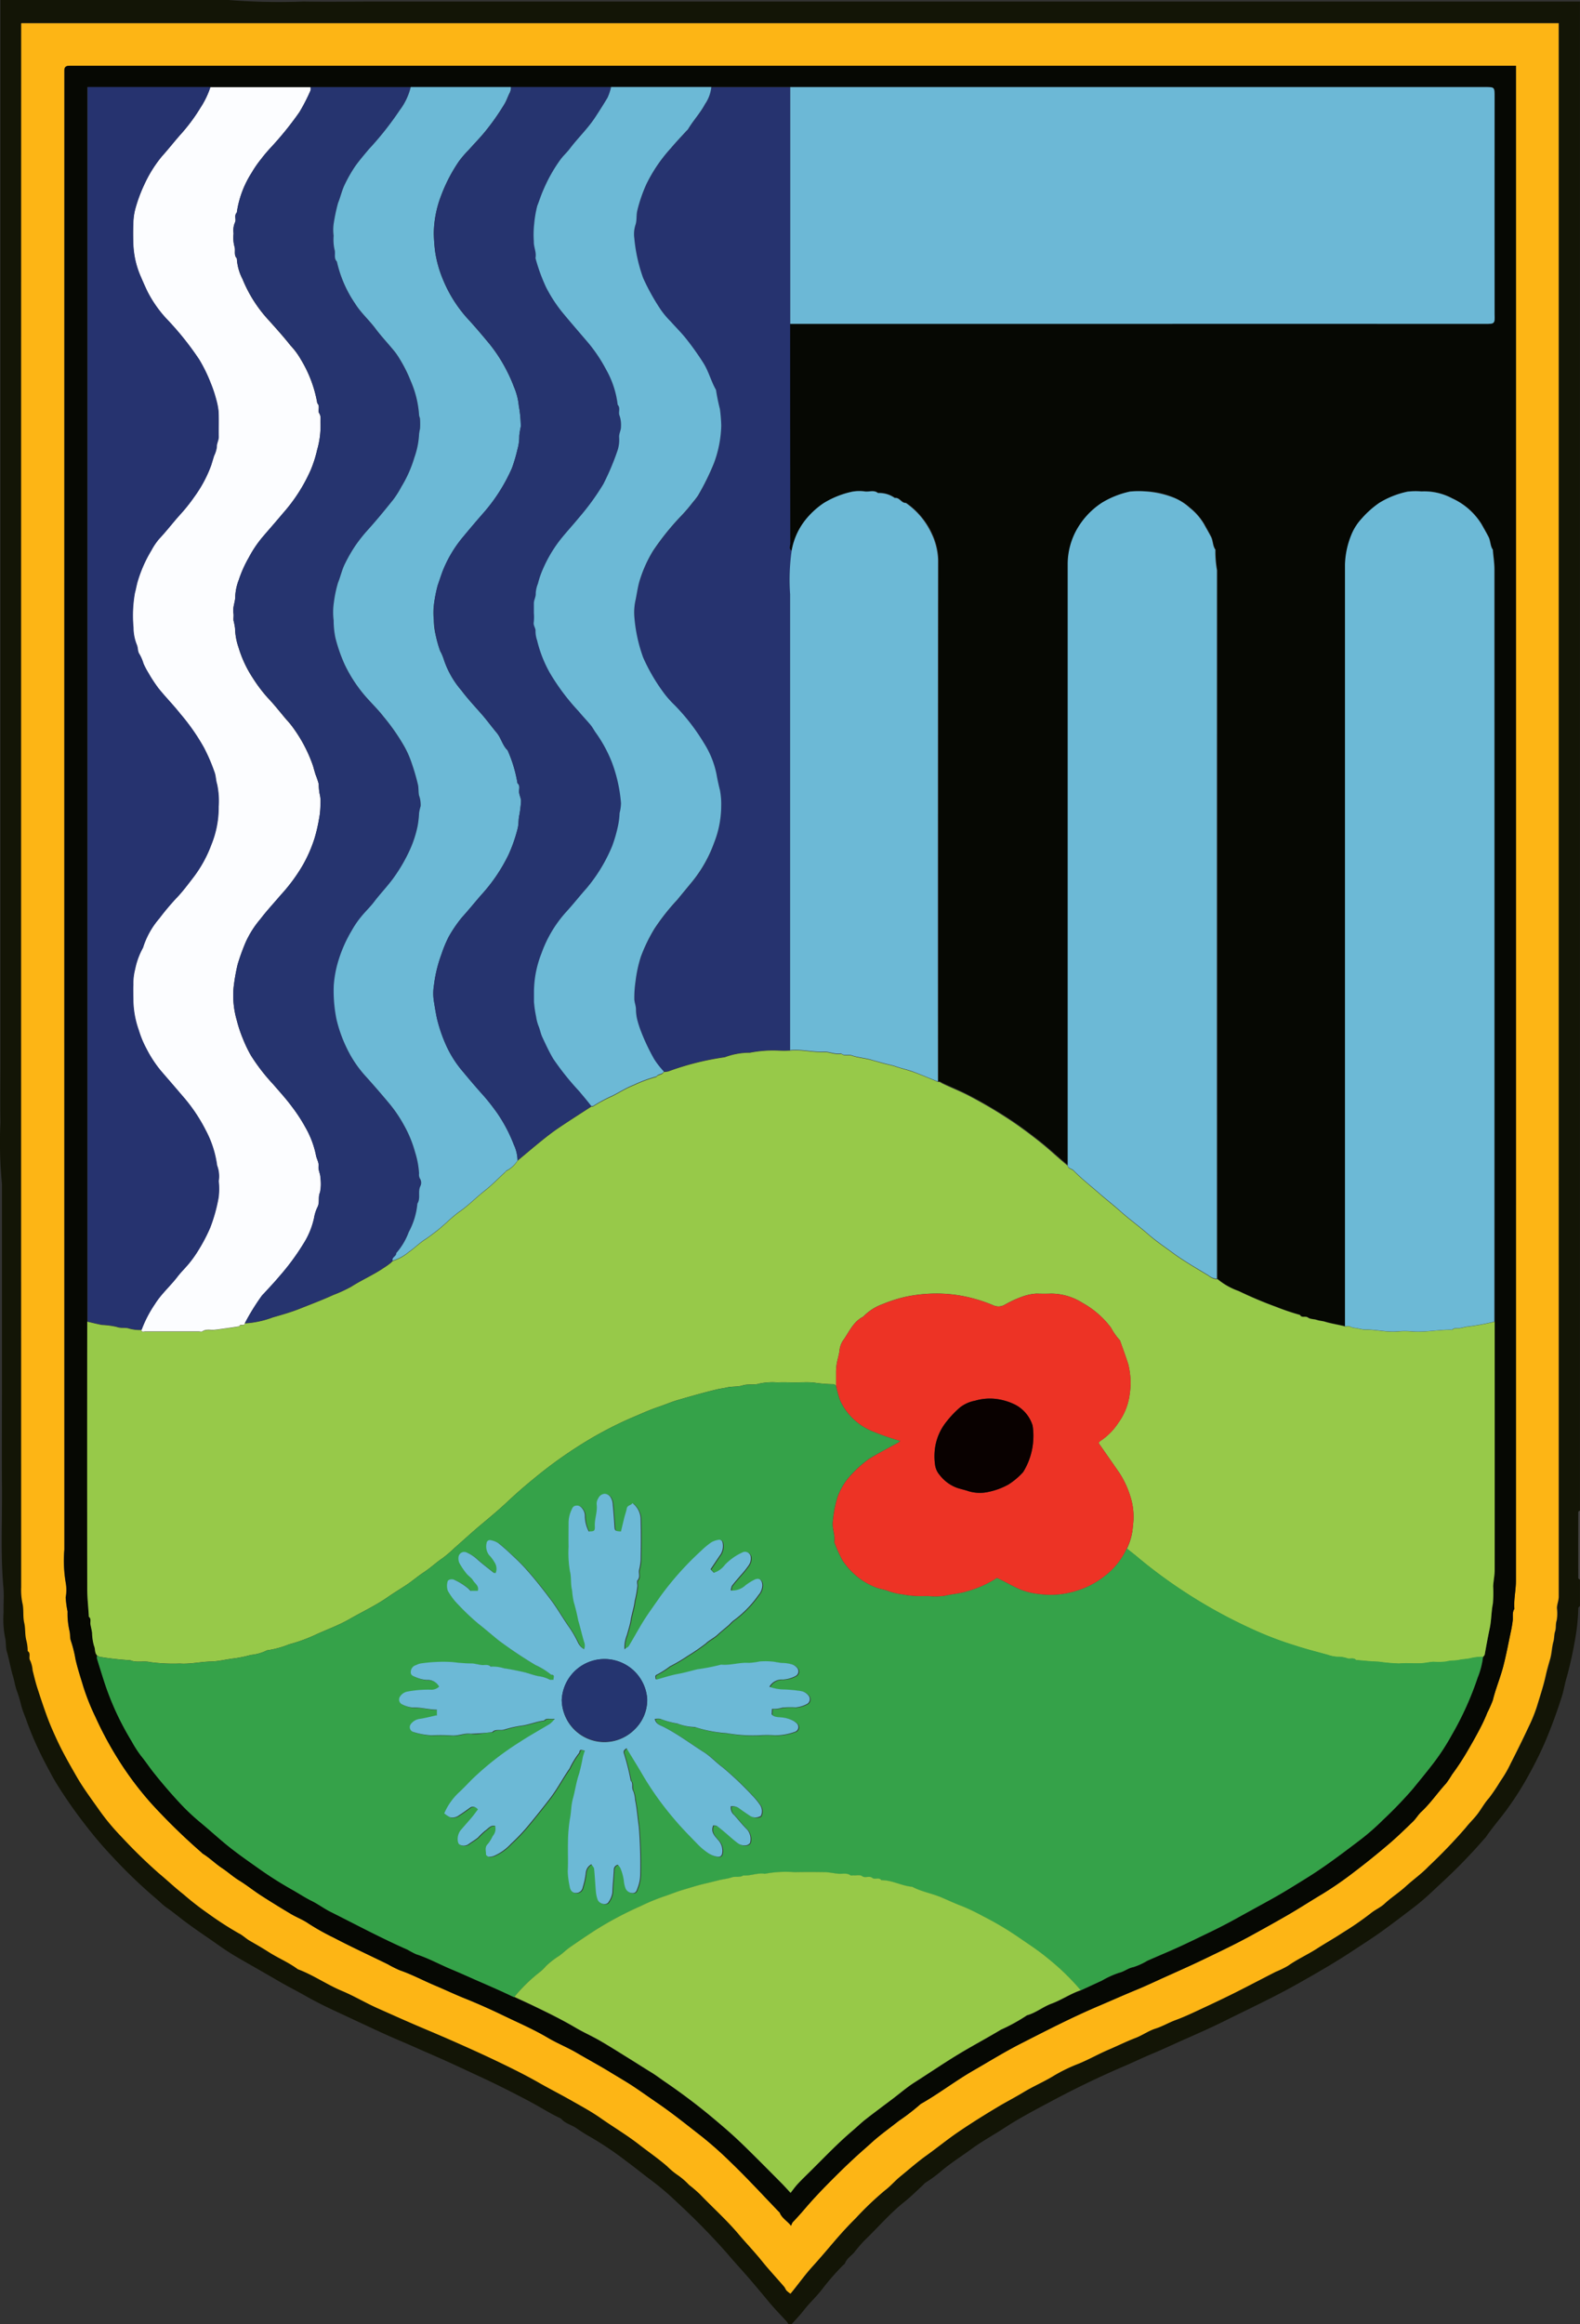
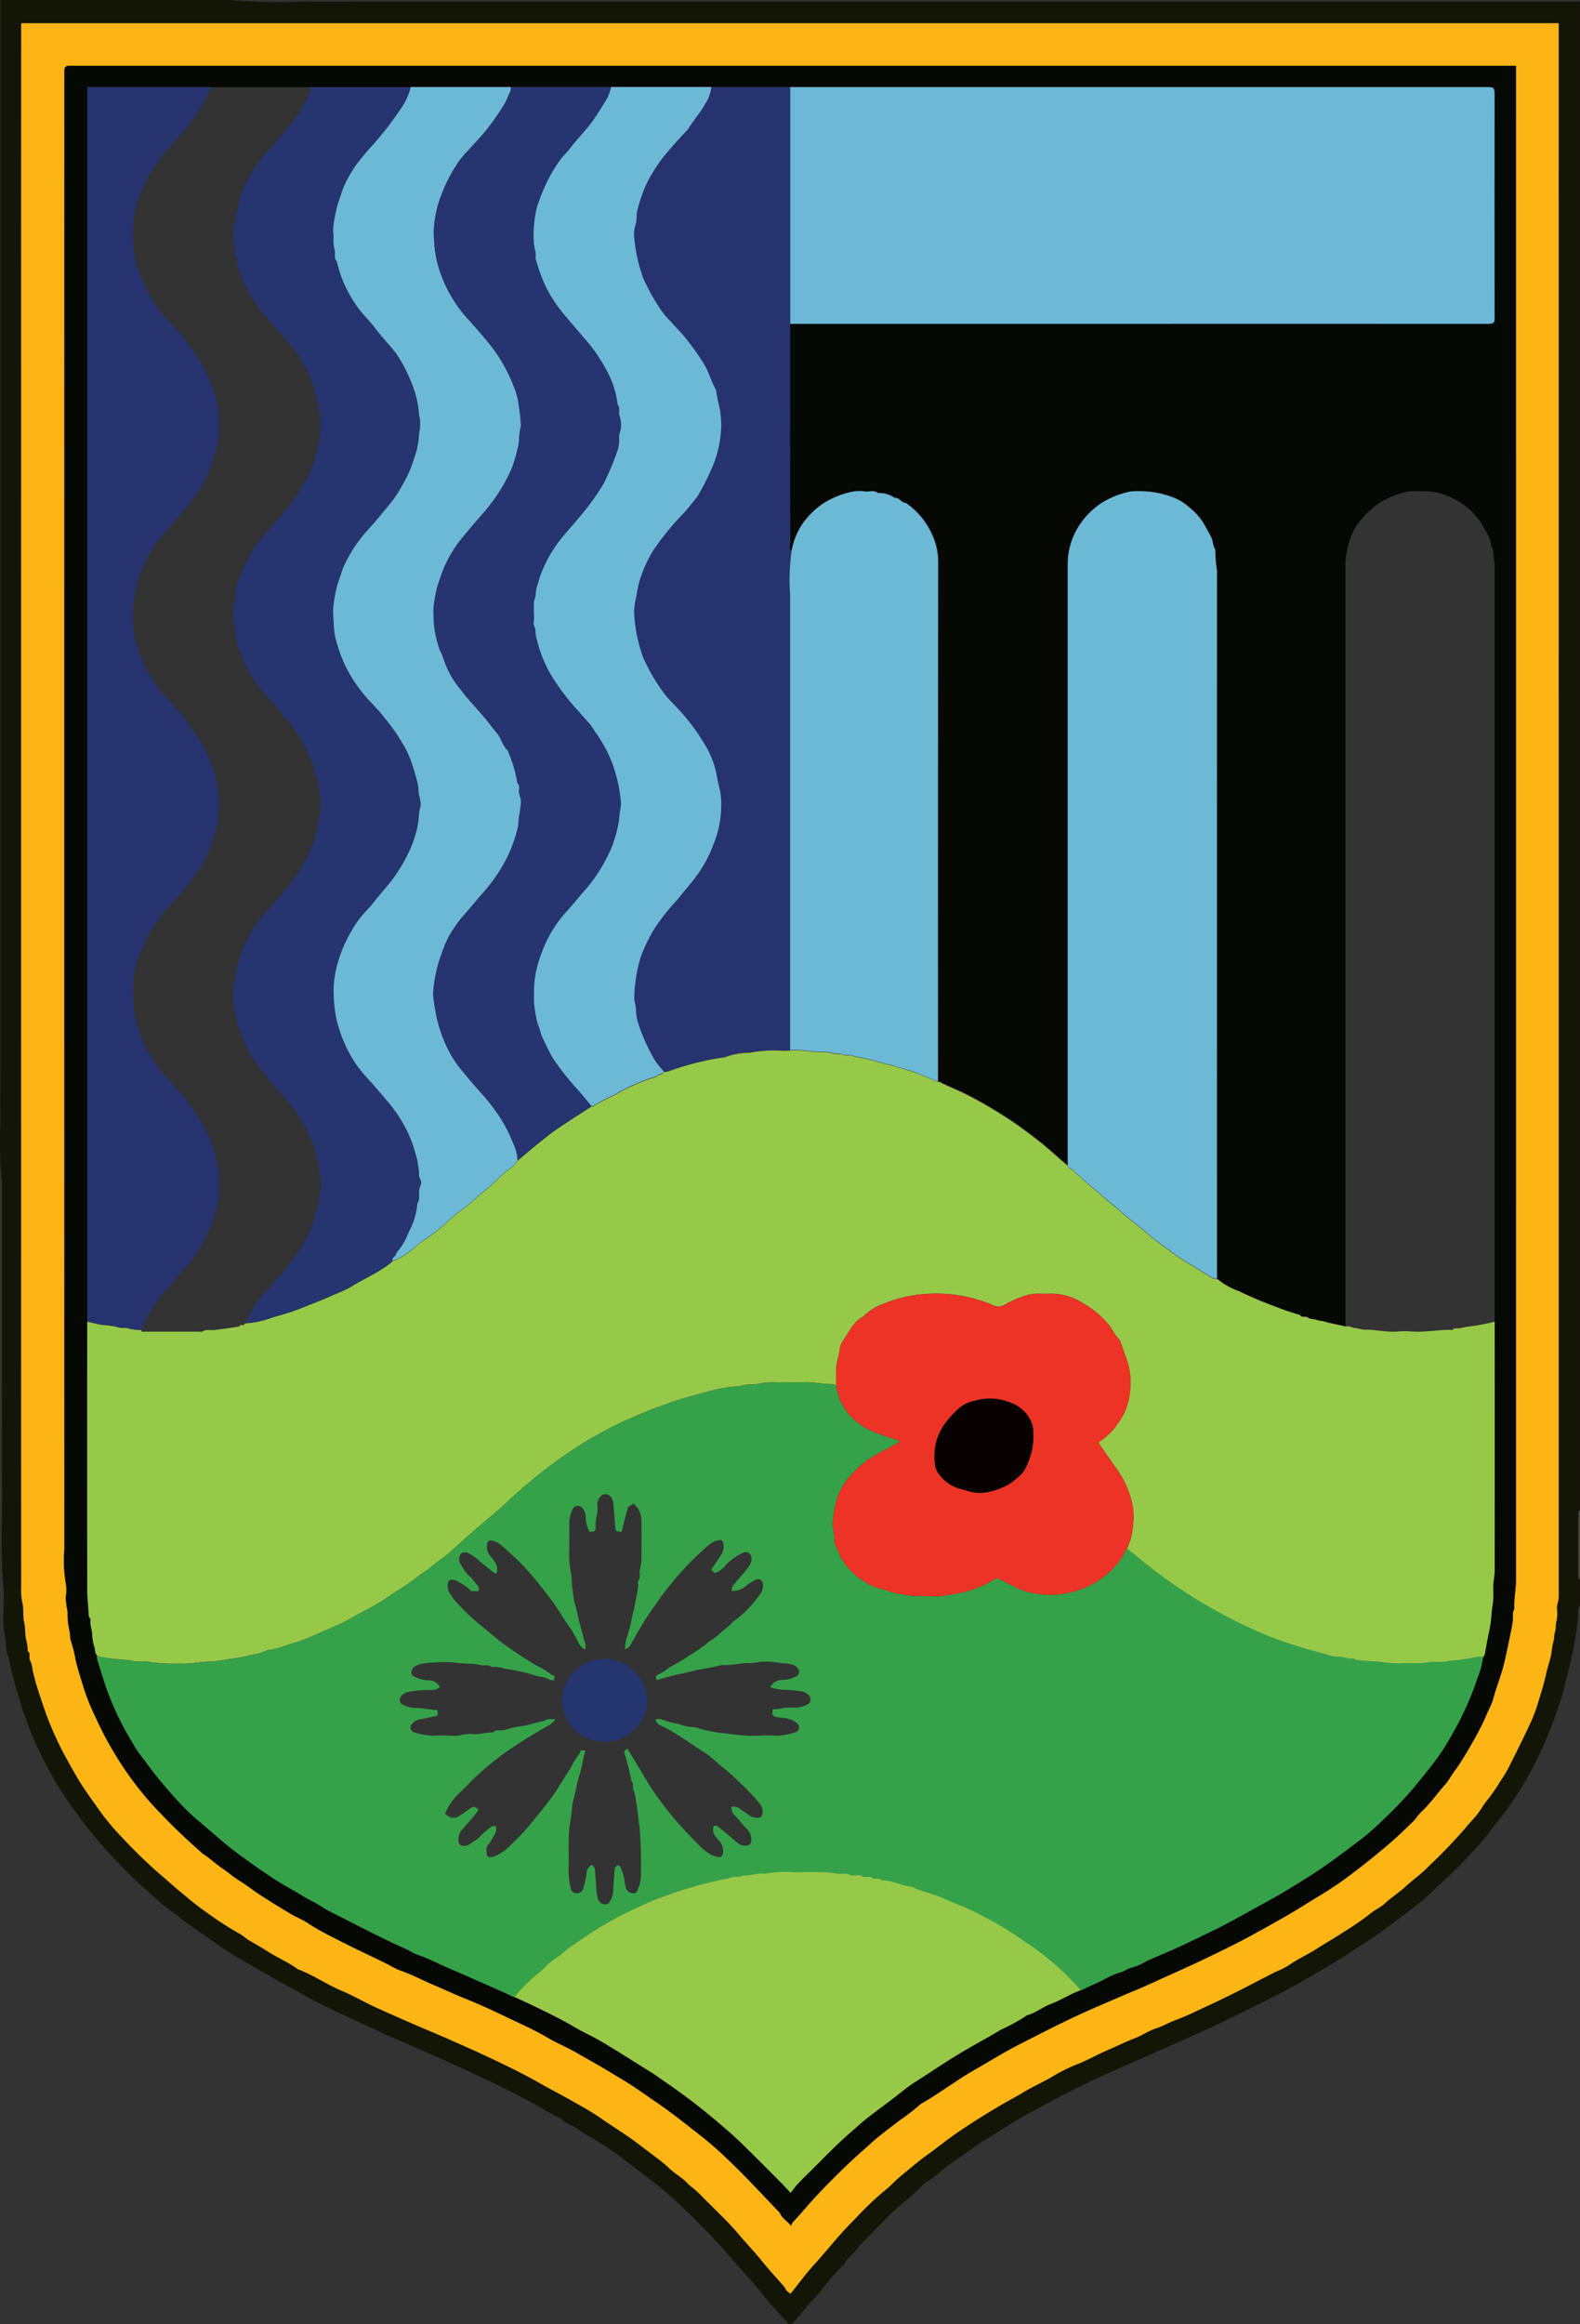
<svg xmlns="http://www.w3.org/2000/svg" width="96" height="141.128" viewBox="0 0 96 141.128">
  <rect x="0" y="0" width="96" height="141.128" fill="#333333" stroke="none" />
  <g id="Watercliffe_Meadow_Community_Primary_School_Logo" data-name="Watercliffe Meadow Community Primary School Logo" transform="translate(-0.003)">
    <path id="Path_3753" data-name="Path 3753" d="M96,97.514c-.033.043-.092.083-.1.13a12.528,12.528,0,0,1-.113,1.4,25.068,25.068,0,0,1-.574,2.751c-.128.394-.184.817-.312,1.218-.279.881-.593,1.745-.949,2.6a22.425,22.425,0,0,1-1.011,2.073,18.968,18.968,0,0,1-1.457,2.293c-.4.534-.836,1.039-1.211,1.589a.971.971,0,0,1-.068.071,33.151,33.151,0,0,1-2.583,2.664c-.545.505-1.081,1.032-1.674,1.485-.628.479-1.256.961-1.9,1.426-.434.316-.878.609-1.325.9s-.883.583-1.334.862c-.831.517-1.679,1-2.531,1.481-1.464.826-2.987,1.535-4.491,2.281-.824.409-1.669.779-2.512,1.152-.6.267-1.2.55-1.811.805s-1.176.529-1.771.784q-2.228.956-4.364,2.1c-.968.517-1.946,1.025-2.871,1.629-.638.418-1.311.782-1.932,1.23-.588.427-1.2.822-1.769,1.275a8.351,8.351,0,0,1-1.1.824.776.776,0,0,0-.142.137c-.373.342-.73.7-1.126,1.018-.9.711-1.634,1.584-2.456,2.371a8.974,8.974,0,0,0-.6.7c-.189.22-.453.375-.567.664-.024.057-.09.1-.137.142a15.063,15.063,0,0,0-1.273,1.466c-.269.345-.586.656-.876.987-.158.182-.3.375-.46.557s-.328.364-.494.545h-.2a1.394,1.394,0,0,0-.106-.156c-.364-.4-.746-.782-1.089-1.2-.359-.437-.723-.867-1.091-1.3-.486-.567-1-1.115-1.481-1.684a42.726,42.726,0,0,0-3.023-3.077,16.272,16.272,0,0,0-1.577-1.339c-.5-.371-.982-.77-1.483-1.136a20.058,20.058,0,0,0-2.222-1.492c-.288-.156-.562-.342-.826-.522-.3-.2-.68-.276-.916-.571-.69-.319-1.325-.737-2-1.089-.98-.517-1.972-1.018-2.978-1.481-.867-.4-1.726-.812-2.6-1.192-.789-.345-1.575-.694-2.366-1.032-.89-.38-1.766-.8-2.642-1.207-.975-.458-1.965-.893-2.9-1.426-.564-.321-1.15-.614-1.712-.942-.586-.342-1.178-.682-1.769-1.018-.4-.229-.81-.46-1.2-.708-.345-.217-.675-.458-1.011-.692-.557-.385-1.119-.765-1.662-1.171-.38-.283-.744-.59-1.136-.86-.236-.163-.437-.38-.661-.567a30.741,30.741,0,0,1-2.708-2.612c-.444-.47-.867-.963-1.27-1.469-.571-.715-1.115-1.457-1.62-2.222-.264-.4-.524-.808-.751-1.235-.253-.477-.512-.952-.739-1.44a18.992,18.992,0,0,1-.746-1.785c-.109-.319-.253-.628-.335-.963a7.7,7.7,0,0,0-.267-.883c-.1-.274-.139-.579-.224-.857-.151-.491-.224-1-.373-1.49-.087-.286-.038-.612-.118-.9A6,6,0,0,1,.219,97.9c-.012-.5.035-1-.009-1.5-.182-2.031-.068-4.066-.087-6.1s0-4.092,0-6.137V71.9a26.191,26.191,0,0,1-.094-3.752c-.021-1.263,0-2.529,0-3.792V0H13.88a38.456,38.456,0,0,0,4.548.094c1.514.024,3.027,0,4.539,0H96V91.724c-.033.026-.094.052-.094.078q-.007,2.015,0,4.033c0,.026.061.052.094.078v1.6ZM1.315,1.41v.5q0,47.233,0,94.466a3.921,3.921,0,0,0,.076.961c.094.383.017.8.111,1.2.08.34.033.713.125,1.051a2.646,2.646,0,0,1,.085.661c.222.144.026.394.158.586a1.869,1.869,0,0,1,.142.586c.083.331.158.666.262.989.2.63.411,1.261.64,1.88.165.446.359.883.56,1.315.361.786.793,1.537,1.226,2.288.385.668.845,1.282,1.287,1.908a13.591,13.591,0,0,0,1.41,1.71,31.323,31.323,0,0,0,2.3,2.243c.5.411.966.862,1.478,1.261a17.5,17.5,0,0,0,1.473,1.148,19.79,19.79,0,0,0,1.887,1.221c.238.113.432.316.664.449.39.224.782.451,1.157.69.579.371,1.216.63,1.766,1.041.942.349,1.766.935,2.694,1.322.737.307,1.431.725,2.165,1.053.886.394,1.766.791,2.659,1.169.706.3,1.414.6,2.116.911.843.373,1.684.756,2.515,1.152s1.665.81,2.47,1.268c.668.383,1.36.732,2.031,1.115.593.338,1.2.664,1.757,1.056.772.543,1.587,1.022,2.335,1.606.564.439,1.155.845,1.7,1.315a4.524,4.524,0,0,0,.671.555,4.539,4.539,0,0,1,.659.574c.222.189.46.359.661.567.777.81,1.615,1.556,2.342,2.418.46.545.956,1.058,1.405,1.615s.914,1.053,1.37,1.582c.059.068.085.168.146.236a1.68,1.68,0,0,0,.238.191c.059-.073.1-.123.142-.175.4-.5.777-1.02,1.207-1.492.458-.505.895-1.025,1.339-1.542.4-.472.826-.933,1.27-1.37a19.01,19.01,0,0,1,1.785-1.7c.335-.255.609-.583.942-.852.524-.423,1.027-.869,1.575-1.263.656-.47,1.285-.985,1.95-1.438.76-.517,1.542-1.006,2.331-1.478.531-.316,1.084-.6,1.61-.921.612-.371,1.27-.647,1.877-1.022a9.9,9.9,0,0,1,1.495-.72c.626-.255,1.214-.593,1.839-.86.536-.227,1.06-.489,1.608-.7.416-.158.791-.432,1.211-.567s.812-.368,1.233-.522c.576-.21,1.131-.482,1.688-.741.642-.3,1.282-.6,1.915-.919.826-.413,1.646-.845,2.47-1.268a5.709,5.709,0,0,0,.744-.364c.56-.4,1.19-.675,1.764-1.046.51-.328,1.041-.623,1.547-.959a19.61,19.61,0,0,0,1.71-1.178c.264-.22.6-.357.848-.59.4-.378.869-.666,1.275-1.039.451-.416.961-.765,1.386-1.214a32.252,32.252,0,0,0,2.262-2.354c.217-.281.482-.529.7-.81.25-.324.442-.7.718-.994a11.508,11.508,0,0,0,.687-1.02,7.59,7.59,0,0,0,.63-1.084q.567-1.112,1.1-2.241a9.171,9.171,0,0,0,.5-1.24c.182-.607.387-1.209.524-1.832.073-.342.177-.687.274-1.03s.1-.713.2-1.065c.052-.194.028-.4.1-.609s.019-.432.094-.659a2.437,2.437,0,0,0,.017-.744c0-.241.109-.458.109-.706q-.011-47.584-.007-95.165V1.4H1.315Z" transform="translate(0)" fill="#131506" />
    <path id="Path_3754" data-name="Path 3754" d="M406.233,392.649c-.033-.026-.094-.052-.094-.078q-.007-2.015,0-4.033c0-.026.061-.052.094-.078v4.191Z" transform="translate(-310.23 -296.731)" fill="#444241" />
    <path id="Path_3755" data-name="Path 3755" d="M5.522,5.97H98.913v.378q0,39.494,0,79.027c0,5.352,0,10.745,0,16.138,0,.25-.109.468-.109.706a2.437,2.437,0,0,1-.017.744c-.076.227-.028.456-.094.659s-.045.416-.1.609c-.1.352-.1.72-.2,1.065s-.2.69-.274,1.03c-.137.626-.342,1.226-.524,1.832a9.047,9.047,0,0,1-.5,1.24c-.352.753-.72,1.5-1.1,2.241a7.168,7.168,0,0,1-.63,1.084,11.508,11.508,0,0,1-.687,1.02c-.276.3-.468.671-.718.994-.217.281-.482.529-.7.81a32.252,32.252,0,0,1-2.262,2.354c-.425.446-.935.8-1.386,1.214-.406.373-.874.664-1.275,1.039-.248.234-.583.371-.848.59a18.622,18.622,0,0,1-1.71,1.178c-.505.335-1.037.63-1.547.959-.576.371-1.2.647-1.764,1.046a5.71,5.71,0,0,1-.744.364c-.824.42-1.641.852-2.47,1.268-.633.316-1.273.621-1.915.919-.557.26-1.112.529-1.688.741-.42.153-.8.385-1.233.522s-.8.409-1.211.567c-.548.208-1.072.47-1.608.7-.626.264-1.214.6-1.839.86a9.9,9.9,0,0,0-1.495.72c-.607.375-1.266.652-1.877,1.022-.527.319-1.079.6-1.61.921-.789.472-1.57.961-2.331,1.478-.668.453-1.294.968-1.95,1.438-.55.392-1.053.838-1.575,1.263-.333.269-.607.6-.942.852a19.008,19.008,0,0,0-1.785,1.7c-.444.437-.864.9-1.27,1.37-.442.517-.881,1.039-1.339,1.542-.43.472-.805.994-1.207,1.492-.04.052-.083.1-.142.175a1.828,1.828,0,0,1-.238-.191c-.059-.068-.085-.168-.146-.236-.456-.529-.933-1.039-1.37-1.582s-.947-1.072-1.405-1.615c-.727-.862-1.566-1.608-2.342-2.418a8.441,8.441,0,0,0-.661-.567,4.269,4.269,0,0,0-.659-.574,4.5,4.5,0,0,1-.671-.555c-.543-.47-1.133-.876-1.7-1.315-.746-.583-1.561-1.063-2.335-1.606-.557-.392-1.162-.718-1.757-1.056-.671-.383-1.362-.732-2.031-1.115-.808-.46-1.639-.869-2.47-1.268s-1.672-.779-2.515-1.152c-.7-.312-1.41-.612-2.116-.911-.893-.378-1.773-.775-2.659-1.169-.734-.326-1.429-.744-2.165-1.053-.928-.387-1.754-.973-2.694-1.322-.55-.413-1.19-.673-1.766-1.041-.375-.241-.767-.465-1.157-.69-.231-.132-.425-.335-.664-.449a20.577,20.577,0,0,1-1.887-1.221,17.5,17.5,0,0,1-1.473-1.148c-.512-.4-.98-.848-1.478-1.261a31.323,31.323,0,0,1-2.3-2.243,13.591,13.591,0,0,1-1.41-1.71c-.442-.626-.9-1.24-1.287-1.908-.432-.751-.864-1.5-1.226-2.288-.2-.432-.394-.869-.56-1.315-.229-.621-.437-1.249-.64-1.88-.1-.324-.179-.659-.262-.989a1.869,1.869,0,0,0-.142-.586c-.132-.191.064-.444-.158-.586a2.646,2.646,0,0,0-.085-.661c-.09-.338-.045-.708-.125-1.051-.094-.4-.017-.822-.111-1.2a3.921,3.921,0,0,1-.076-.961q-.007-47.233,0-94.466v-.5Zm90.8,2.583H8.721c-.1,0-.2,0-.3,0-.217.007-.3.078-.307.279,0,.116,0,.234,0,.349q0,44.736,0,89.474a8.061,8.061,0,0,0,.083,2.007,2.53,2.53,0,0,1,0,.895,5.712,5.712,0,0,0,.113.857,4.808,4.808,0,0,0,.111,1.152c.061.224.019.456.1.656a7.269,7.269,0,0,1,.269,1.084c.125.562.309,1.105.472,1.655A13.69,13.69,0,0,0,10,108.8a21.6,21.6,0,0,0,1.306,2.453,19.852,19.852,0,0,0,2.13,2.855,37.339,37.339,0,0,0,3.018,2.94.955.955,0,0,0,.071.068c.42.257.77.612,1.181.883.357.236.668.524,1.037.749.456.279.874.619,1.322.907.6.39,1.211.763,1.828,1.129.345.205.73.347,1.056.574a14.119,14.119,0,0,0,1.542.864c1.077.564,2.182,1.072,3.275,1.608a6.438,6.438,0,0,0,.744.373c.744.255,1.436.628,2.158.933.581.243,1.152.519,1.733.751.815.326,1.618.685,2.4,1.063.9.434,1.823.829,2.69,1.344.569.338,1.188.583,1.764.919.682.4,1.379.775,2.054,1.188.475.29.963.571,1.426.878.484.324.963.666,1.443.994.93.638,1.8,1.346,2.692,2.035a22.765,22.765,0,0,1,1.747,1.556c1,.961,1.939,1.986,2.9,2.982.024.024.057.043.068.071.137.345.468.508.69.8a.817.817,0,0,1,.092-.213c.269-.283.529-.574.784-.871.522-.612,1.084-1.192,1.653-1.762.628-.628,1.27-1.244,1.939-1.83.257-.224.5-.46.765-.675.43-.354.881-.682,1.318-1.027a12.9,12.9,0,0,0,1.322-1.022c1.1-.621,2.1-1.4,3.2-2.031.954-.55,1.891-1.133,2.871-1.629,1.577-.8,3.15-1.615,4.782-2.307.751-.316,1.492-.652,2.246-.961.553-.227,1.1-.486,1.643-.732.826-.373,1.655-.741,2.475-1.133.971-.468,1.946-.93,2.89-1.45.732-.4,1.464-.81,2.189-1.226s1.4-.862,2.109-1.282a22.156,22.156,0,0,0,1.976-1.37c.7-.531,1.386-1.086,2.057-1.658.512-.437.994-.907,1.476-1.374.184-.177.314-.413.5-.586.564-.522.992-1.162,1.509-1.724a6.257,6.257,0,0,0,.364-.545,15.206,15.206,0,0,0,.952-1.452c.264-.456.524-.914.767-1.381.156-.3.3-.609.423-.923a6.74,6.74,0,0,0,.335-.756c.175-.708.463-1.377.642-2.085s.307-1.4.458-2.1c.045-.213.083-.434.109-.654.028-.236-.04-.486.1-.706-.045-.574.094-1.138.094-1.7q.011-45.735,0-91.472V8.551Z" transform="translate(-4.207 -4.56)" fill="#fdb515" />
    <path id="Path_3756" data-name="Path 3756" d="M104.684,16.91v.529q0,45.735,0,91.472c0,.567-.139,1.131-.094,1.7-.146.22-.076.47-.1.706-.026.22-.064.444-.109.654-.149.7-.279,1.405-.458,2.1s-.468,1.377-.642,2.085a6.988,6.988,0,0,1-.335.756,9.565,9.565,0,0,1-.423.923c-.241.468-.5.926-.767,1.381a15.674,15.674,0,0,1-.952,1.452,6.254,6.254,0,0,1-.364.545c-.517.562-.945,1.2-1.509,1.724-.187.175-.316.409-.5.586-.482.468-.966.94-1.476,1.374-.671.571-1.355,1.126-2.057,1.658a21.67,21.67,0,0,1-1.976,1.37c-.706.42-1.4.871-2.109,1.282s-1.457.824-2.189,1.226c-.945.52-1.92.982-2.89,1.45-.817.394-1.646.76-2.475,1.133-.545.246-1.089.505-1.643.732-.753.309-1.5.642-2.246.961-1.632.69-3.2,1.5-4.782,2.307-.98.5-1.917,1.081-2.871,1.629-1.1.633-2.1,1.407-3.2,2.031a13.16,13.16,0,0,1-1.322,1.022c-.439.345-.89.673-1.318,1.027-.262.217-.508.453-.765.675-.668.583-1.311,1.2-1.939,1.83-.569.569-1.129,1.15-1.653,1.762-.255.3-.512.588-.784.871a.817.817,0,0,0-.092.213c-.222-.293-.553-.456-.69-.8-.012-.028-.045-.047-.068-.071-.963-1-1.9-2.021-2.9-2.982a23.219,23.219,0,0,0-1.747-1.556c-.888-.692-1.762-1.4-2.692-2.035-.479-.328-.959-.671-1.443-.994-.463-.309-.952-.588-1.426-.878-.675-.416-1.372-.789-2.054-1.188-.574-.335-1.195-.583-1.764-.919-.867-.512-1.79-.909-2.69-1.344-.784-.378-1.587-.737-2.4-1.063-.581-.234-1.155-.508-1.733-.751-.723-.3-1.414-.678-2.158-.933a7.293,7.293,0,0,1-.744-.373c-1.093-.534-2.2-1.044-3.275-1.608a14.343,14.343,0,0,1-1.542-.864c-.328-.227-.711-.371-1.056-.574q-.924-.549-1.828-1.129c-.449-.29-.867-.628-1.322-.907-.366-.224-.68-.512-1.037-.749-.411-.272-.76-.626-1.181-.883a.486.486,0,0,1-.071-.068,37.728,37.728,0,0,1-3.018-2.94,19.9,19.9,0,0,1-2.13-2.855,21.6,21.6,0,0,1-1.306-2.453,13.5,13.5,0,0,1-.727-1.842c-.163-.548-.347-1.091-.472-1.655a7.341,7.341,0,0,0-.269-1.084c-.078-.2-.035-.432-.1-.656a4.785,4.785,0,0,1-.111-1.152,5.459,5.459,0,0,1-.113-.857,2.477,2.477,0,0,0,0-.895,8.176,8.176,0,0,1-.083-2.007q-.011-44.736,0-89.474c0-.116,0-.234,0-.349.009-.2.09-.272.307-.279.1,0,.2,0,.3,0h87.6Zm-54.977,1.3H17.879V93.165q0,8.108,0,16.218c0,.536.061,1.07.094,1.606,0,.033-.009.08.007.094.158.13.066.307.094.463s.073.338.1.508a3.1,3.1,0,0,0,.118.8c.087.191.024.418.182.574a.7.7,0,0,0,0,.2c.128.427.262.855.4,1.282a17.146,17.146,0,0,0,.805,2.059,18.05,18.05,0,0,0,.9,1.672,7.37,7.37,0,0,0,.553.864c.274.335.515.7.782,1.034.5.633,1.027,1.242,1.573,1.832a13.413,13.413,0,0,0,1.247,1.181c.484.4.954.824,1.436,1.23.659.555,1.362,1.044,2.061,1.537a22.824,22.824,0,0,0,2.01,1.285c.432.241.843.517,1.289.737.387.191.739.458,1.126.652,1.554.779,3.086,1.6,4.68,2.3.184.08.345.217.531.279.749.243,1.436.626,2.161.926.581.241,1.155.505,1.731.756.692.3,1.379.6,2.057.93.4.189.81.371,1.211.564.848.409,1.693.822,2.505,1.3.477.281.989.508,1.469.784.579.333,1.145.692,1.712,1.044.477.3.949.6,1.426.89.309.189.6.409.893.612q.96.655,1.877,1.37c.583.453,1.15.928,1.71,1.41.434.373.855.763,1.263,1.164.737.72,1.462,1.455,2.189,2.187.177.177.342.366.541.579.149-.187.283-.38.444-.553.25-.267.515-.52.775-.779.831-.826,1.639-1.674,2.534-2.435.272-.231.527-.482.808-.7.536-.42,1.086-.826,1.632-1.237.444-.335.864-.7,1.332-1,.961-.609,1.9-1.256,2.876-1.835.789-.465,1.594-.9,2.378-1.37a10.884,10.884,0,0,0,1.584-.874c.543-.146.978-.517,1.5-.711.607-.222,1.145-.6,1.762-.808l1.3-.6a5.6,5.6,0,0,1,1.046-.475c.312-.071.543-.283.862-.342a3.943,3.943,0,0,0,.836-.38c.645-.286,1.3-.555,1.941-.85s1.277-.607,1.915-.914c.569-.274,1.129-.567,1.681-.874.69-.383,1.381-.758,2.071-1.141s1.36-.805,2.033-1.221c1.112-.687,2.156-1.478,3.2-2.267a13.9,13.9,0,0,0,1.466-1.27,25.792,25.792,0,0,0,1.816-1.882c.425-.522.855-1.039,1.263-1.573a14.265,14.265,0,0,0,1.126-1.729,19.1,19.1,0,0,0,1.573-3.485,4.735,4.735,0,0,0,.324-1.263c.033-.052.087-.1.1-.158.092-.527.187-1.051.3-1.573.106-.5.094-1.011.194-1.514a7.335,7.335,0,0,0,.017-1.046c.017-.335.092-.671.092-1.006q.011-7.53,0-15.063,0-22.832,0-45.661c0-.385-.061-.77-.094-1.157a.1.1,0,0,0,0-.047c-.17-.234-.135-.534-.267-.789s-.281-.515-.425-.77a4.085,4.085,0,0,0-1.771-1.561,3.618,3.618,0,0,0-1.87-.423,4.572,4.572,0,0,0-.845.014,5.338,5.338,0,0,0-1.714.68,5.777,5.777,0,0,0-1.086.973,3.194,3.194,0,0,0-.583.9,5.192,5.192,0,0,0-.413,1.875V93.455c-.4-.109-.819-.165-1.223-.286-.158-.047-.338-.054-.5-.109s-.4-.04-.534-.142c-.158-.12-.38.045-.486-.161a14.144,14.144,0,0,1-1.44-.486,23.793,23.793,0,0,1-2.288-.966,4.153,4.153,0,0,1-1.306-.744q0-21.507,0-43.017a6.7,6.7,0,0,1-.1-1.207.08.08,0,0,0,0-.047c-.17-.234-.135-.534-.267-.789s-.283-.515-.425-.77a3.6,3.6,0,0,0-.864-.985,3.281,3.281,0,0,0-.9-.583,4.408,4.408,0,0,0-1.875-.416,4.572,4.572,0,0,0-.845.014,5.47,5.47,0,0,0-1.714.68,4.732,4.732,0,0,0-1.575,1.717,4.266,4.266,0,0,0-.5,1.986q-.007,18.263,0,36.528c-.55-.446-1.06-.935-1.613-1.379q-.8-.641-1.634-1.221a28.488,28.488,0,0,0-2.708-1.62c-.543-.29-1.115-.51-1.667-.777-.087-.043-.153-.111-.26-.094q0-15.833.009-31.663a3.984,3.984,0,0,0-.385-1.589,4.588,4.588,0,0,0-1.575-1.88c-.276.017-.385-.347-.673-.3a1.615,1.615,0,0,0-1.022-.3c-.231-.194-.505-.073-.758-.092a2.48,2.48,0,0,0-.793.007,5.5,5.5,0,0,0-1.752.7A4.968,4.968,0,0,0,61.5,44.5a4.166,4.166,0,0,0-.822,1.849c-.217-.1-.092-.288-.094-.427q-.011-6.673-.007-13.346H77.241q12.794,0,25.585,0c.555,0,.581-.009.56-.579V18.825c0-.647.012-.628-.612-.628q-21.1,0-42.195,0H49.7Z" transform="translate(-12.573 -12.917)" fill="#060803" />
    <path id="Path_3757" data-name="Path 3757" d="M91.113,283.908a4.152,4.152,0,0,0,1.306.744,24.664,24.664,0,0,0,2.288.966,14.148,14.148,0,0,0,1.44.486c.1.205.328.04.486.161.135.1.359.085.534.142s.345.061.5.109c.4.123.819.177,1.223.286.1,0,.217-.033.3.007a1,1,0,0,0,.411.1,4.571,4.571,0,0,0,.456.09c.687-.019,1.36.172,2.05.109a4.813,4.813,0,0,1,.845,0c.786.061,1.563-.109,2.347-.1.033,0,.08.014.1,0,.135-.13.3-.08.458-.1s.335-.08.505-.094a13.927,13.927,0,0,0,1.618-.3q0,7.53,0,15.063c0,.335-.076.671-.092,1.006a7.34,7.34,0,0,1-.017,1.046c-.1.5-.087,1.018-.194,1.514-.111.522-.205,1.046-.3,1.573-.009.057-.064.106-.1.158a3.224,3.224,0,0,0-.76.085c-.224.057-.468.054-.7.106s-.5.019-.758.094a3.682,3.682,0,0,1-.793.019c-.269.017-.536.083-.805.092-.432.017-.867-.024-1.294.012a11.613,11.613,0,0,1-1.254-.113c-.434-.009-.869-.061-1.3-.094-.017,0-.043.007-.05,0-.144-.17-.34-.066-.508-.1a1.645,1.645,0,0,0-.508-.1,2.03,2.03,0,0,1-.7-.12c-.668-.184-1.344-.354-2-.571a21.225,21.225,0,0,1-2.623-1.006,30.731,30.731,0,0,1-3.981-2.182,30.047,30.047,0,0,1-2.864-2.1c-.241-.21-.5-.4-.746-.6A3.651,3.651,0,0,0,86,298.9a4.056,4.056,0,0,0-.068-1.457,5.712,5.712,0,0,0-.746-1.738c-.42-.607-.843-1.214-1.273-1.828a.452.452,0,0,1,.087-.109,3.818,3.818,0,0,0,1.119-1.124,3.751,3.751,0,0,0,.68-1.707,4.665,4.665,0,0,0-.085-1.851c-.156-.484-.333-.959-.5-1.438a3.8,3.8,0,0,1-.548-.775,5.492,5.492,0,0,0-1.724-1.5,3.6,3.6,0,0,0-1.91-.567c-.3.012-.6.009-.9,0a3.086,3.086,0,0,0-.826.172,6.6,6.6,0,0,0-1.091.5.746.746,0,0,1-.659.054,9.145,9.145,0,0,0-1.4-.47,8.477,8.477,0,0,0-1.49-.239,9.013,9.013,0,0,0-2.463.172,8.4,8.4,0,0,0-1.412.449,3.1,3.1,0,0,0-1.181.763c-.623.314-.864.954-1.242,1.473a1.348,1.348,0,0,0-.2.612c-.026.205-.087.406-.13.6a3.022,3.022,0,0,0-.076.661c0,.283,0,.564,0,.848-.052-.033-.106-.1-.158-.094a8.572,8.572,0,0,1-1.207-.1c-.364-.033-.73-.007-1.1-.007s-.732-.017-1.1,0a3.885,3.885,0,0,0-1.067.064c-.328.111-.7.007-1.048.118-.3.094-.64.05-.949.123-.215.052-.432.071-.645.125-.347.085-.692.172-1.037.267-.432.118-.862.243-1.294.368-.4.116-.782.283-1.174.416-.6.2-1.169.468-1.752.711a23.218,23.218,0,0,0-3.219,1.738,26.354,26.354,0,0,0-2.64,1.934c-.541.437-1.067.9-1.575,1.377s-1.015.9-1.54,1.339c-.574.477-1.122.985-1.684,1.476a7.251,7.251,0,0,1-.7.6c-.409.276-.765.616-1.178.885-.357.234-.675.515-1.032.751-.378.25-.77.484-1.138.741-.741.517-1.558.895-2.338,1.344-.671.385-1.4.638-2.095.963a9.536,9.536,0,0,1-1.561.562,5.655,5.655,0,0,1-1.346.366,2.746,2.746,0,0,1-.978.279,7.757,7.757,0,0,1-1.011.21c-.475.052-.947.179-1.412.189-.638.012-1.263.168-1.9.123a10.55,10.55,0,0,1-1.806-.087c-.385-.094-.81.052-1.2-.113a17.281,17.281,0,0,1-1.811-.2c-.068,0-.139-.061-.208-.094-.158-.156-.094-.383-.182-.574a3.017,3.017,0,0,1-.118-.8c-.026-.17-.068-.338-.1-.508-.028-.153.064-.331-.094-.463-.017-.014,0-.064-.007-.094-.033-.536-.094-1.07-.094-1.606q-.011-8.108,0-16.218c.3.066.6.146.9.2a4.9,4.9,0,0,1,.888.118c.257.1.517.017.749.1a2.475,2.475,0,0,0,.751.087c.017.165.146.1.227.1,1.091,0,2.182,0,3.27,0,.066,0,.151.026.2,0,.238-.165.5-.066.756-.1s.5-.064.751-.1.5-.073.749-.111c.045-.187.309.024.338-.189a5.77,5.77,0,0,0,1.7-.364c.545-.158,1.093-.309,1.627-.522.685-.274,1.374-.531,2.045-.838a8.579,8.579,0,0,0,1.086-.5c.642-.411,1.344-.713,1.974-1.141a4.354,4.354,0,0,0,.451-.323l.1-.1a2.825,2.825,0,0,0,.971-.531c.34-.234.635-.536.982-.758.227-.144.432-.312.647-.47.231-.172.444-.371.664-.56a8.3,8.3,0,0,1,.734-.626c.574-.387,1.048-.888,1.589-1.311.434-.34.822-.741,1.228-1.117.035-.033.064-.085.106-.1a1.705,1.705,0,0,0,.661-.614c.491-.409.98-.824,1.478-1.226.331-.267.668-.529,1.022-.767.656-.444,1.327-.869,1.991-1.3.033,0,.076.014.1,0a8.926,8.926,0,0,1,1.185-.635c.427-.215.834-.479,1.277-.649a8.249,8.249,0,0,1,1.384-.512c.1-.165.361-.1.446-.3a1.606,1.606,0,0,0,.283-.038,16.681,16.681,0,0,1,3.429-.86,4.268,4.268,0,0,1,1.523-.274,7.3,7.3,0,0,1,1.7-.13,7.148,7.148,0,0,0,.746,0c.69-.073,1.365.12,2.052.094.359-.014.692.182,1.056.1.194.172.442.045.649.118.385.132.791.154,1.183.267.236.068.477.132.715.2s.515.111.767.2c.349.118.715.2,1.063.324.505.184,1,.394,1.5.6.106-.019.172.052.26.094.553.267,1.124.486,1.667.777a28,28,0,0,1,2.708,1.62q.839.581,1.634,1.221c.553.444,1.063.933,1.613,1.379.026.2.241.184.349.3.5.512,1.065.949,1.6,1.419.413.361.848.7,1.254,1.06.553.494,1.155.926,1.707,1.41.446.392.937.72,1.41,1.07.711.527,1.488.968,2.246,1.429a.862.862,0,0,0,.512.205Z" transform="translate(-17.161 -206.255)" fill="#97c949" />
    <path id="Path_3758" data-name="Path 3758" d="M87.553,365.552c.25.2.505.392.746.6a30.147,30.147,0,0,0,2.864,2.1,30.727,30.727,0,0,0,3.981,2.182,20.941,20.941,0,0,0,2.623,1.006c.661.217,1.334.385,2,.571a2.038,2.038,0,0,0,.7.12,1.645,1.645,0,0,1,.508.1c.168.035.364-.066.508.1.007.007.033,0,.05,0,.434.033.869.085,1.3.094a11.668,11.668,0,0,0,1.254.113c.43-.038.864,0,1.294-.012.269-.009.536-.076.805-.092a3.844,3.844,0,0,0,.793-.019c.257-.076.512-.04.758-.094s.479-.05.7-.106a3.194,3.194,0,0,1,.76-.085,4.758,4.758,0,0,1-.324,1.263,18.785,18.785,0,0,1-1.573,3.485,13.554,13.554,0,0,1-1.126,1.728c-.409.534-.838,1.051-1.263,1.573a25.784,25.784,0,0,1-1.816,1.882,14.172,14.172,0,0,1-1.466,1.27c-1.041.789-2.085,1.58-3.2,2.267-.671.416-1.341.836-2.033,1.221s-1.381.758-2.071,1.141c-.553.307-1.112.6-1.681.874-.638.307-1.27.619-1.915.914s-1.3.562-1.941.85a3.943,3.943,0,0,1-.836.38c-.319.057-.55.269-.862.342a5.448,5.448,0,0,0-1.046.475l-1.3.6a14.12,14.12,0,0,0-2.012-1.946c-.543-.453-1.145-.836-1.726-1.242a18.248,18.248,0,0,0-2.2-1.308,13.19,13.19,0,0,0-1.247-.6c-.43-.161-.85-.357-1.273-.538-.583-.25-1.218-.342-1.778-.647-.645-.052-1.223-.409-1.88-.4-.142-.205-.387-.012-.541-.137-.189-.153-.423.026-.607-.1s-.383-.031-.574-.057c-.05-.007-.113.019-.146,0-.238-.17-.505-.066-.758-.1a7.756,7.756,0,0,0-.808-.094c-.614-.014-1.23-.014-1.844,0a6.9,6.9,0,0,0-1.8.1c-.444-.078-.864.137-1.306.1-.22.142-.482.04-.7.116-.272.094-.55.111-.822.182s-.543.137-.815.2c-.453.1-.895.248-1.339.378-.4.118-.784.281-1.176.409a12.854,12.854,0,0,0-1.405.586,21.034,21.034,0,0,0-2.779,1.481c-.51.335-1.02.675-1.521,1.025-.222.156-.413.359-.638.51a4.887,4.887,0,0,0-.791.614,2.749,2.749,0,0,1-.354.349,9.9,9.9,0,0,0-1.577,1.535c-.678-.328-1.367-.63-2.057-.93-.576-.25-1.15-.515-1.731-.756-.723-.3-1.41-.685-2.161-.926a5.989,5.989,0,0,1-.531-.279c-1.594-.7-3.126-1.523-4.68-2.3-.387-.194-.739-.46-1.126-.652-.446-.22-.857-.5-1.289-.737a22.823,22.823,0,0,1-2.01-1.285c-.7-.494-1.4-.982-2.061-1.537-.482-.406-.952-.829-1.436-1.23a13.118,13.118,0,0,1-1.247-1.181q-.822-.885-1.573-1.832c-.267-.338-.508-.7-.782-1.034a7.076,7.076,0,0,1-.553-.864,18.05,18.05,0,0,1-.9-1.672,17.3,17.3,0,0,1-.805-2.059c-.135-.427-.269-.852-.4-1.282a.7.7,0,0,1,0-.2c.068.033.139.094.208.094a17.344,17.344,0,0,0,1.811.2c.39.165.817.019,1.2.113a10.547,10.547,0,0,0,1.806.087c.64.047,1.263-.111,1.9-.123.465-.009.937-.135,1.412-.189a7.757,7.757,0,0,0,1.011-.21,2.781,2.781,0,0,0,.978-.279,5.8,5.8,0,0,0,1.346-.366,9.612,9.612,0,0,0,1.561-.562c.7-.326,1.426-.579,2.095-.963.779-.449,1.6-.826,2.338-1.344.371-.257.76-.491,1.138-.741.357-.236.675-.517,1.032-.751.411-.269.77-.612,1.178-.885a6.97,6.97,0,0,0,.7-.6c.562-.493,1.11-1,1.684-1.476.524-.434,1.044-.874,1.54-1.339s1.032-.937,1.575-1.377a25.991,25.991,0,0,1,2.64-1.934,23.214,23.214,0,0,1,3.219-1.738c.581-.243,1.152-.508,1.752-.711.392-.132.775-.3,1.174-.416.43-.125.862-.25,1.294-.368.345-.094.69-.182,1.037-.267.213-.052.43-.073.645-.125.309-.073.649-.028.949-.123.352-.109.72-.007,1.048-.118a3.793,3.793,0,0,1,1.067-.064c.364-.024.732,0,1.1,0s.734-.026,1.1.007a8.234,8.234,0,0,0,1.207.1c.052,0,.106.061.158.094a8.039,8.039,0,0,0,.25.893,3.69,3.69,0,0,0,2.026,1.891,15.582,15.582,0,0,0,1.62.56.735.735,0,0,1-.111.1c-.364.2-.732.4-1.1.6-.243.137-.489.269-.72.425a7.005,7.005,0,0,0-1.155,1.058,3.775,3.775,0,0,0-.723,1.244,6.768,6.768,0,0,0-.276,1.426c-.076.425.151.86.085,1.3a9.013,9.013,0,0,0,.491,1.093,4.4,4.4,0,0,0,1.289,1.277,4.637,4.637,0,0,0,.741.373c.257.1.545.128.8.236a4.153,4.153,0,0,0,.819.187,5.75,5.75,0,0,0,.855.1c.231.017.465,0,.7,0a4.361,4.361,0,0,0,.994-.014c.456-.109.926-.13,1.377-.276a6.469,6.469,0,0,0,1.811-.81c.1.045.2.087.29.137.371.187.732.394,1.115.557a4.27,4.27,0,0,0,1.171.286,5.212,5.212,0,0,0,2.293-.21,4.979,4.979,0,0,0,1.634-.852,4.414,4.414,0,0,0,1.384-1.712ZM45.637,375.713c-.338.073-.671.165-1.008.213a.8.8,0,0,0-.522.3.309.309,0,0,0,.156.5,4.256,4.256,0,0,0,1.115.2,11.909,11.909,0,0,1,1.2.007c.4.038.767-.156,1.157-.106.444.057.867-.116,1.306-.1.205-.213.486-.076.732-.153a6.072,6.072,0,0,1,1.048-.236c.47-.061.9-.253,1.37-.312.165-.182.357-.066.654-.106a1.976,1.976,0,0,1-.288.3c-.609.373-1.24.711-1.835,1.107a17.87,17.87,0,0,0-2.938,2.3c-.267.274-.531.55-.812.81a3.777,3.777,0,0,0-.845,1.226,1.673,1.673,0,0,0,.361.238.661.661,0,0,0,.541-.125c.227-.139.442-.3.659-.456q.229-.163.486.1c-.12.156-.236.324-.368.479-.229.274-.472.536-.7.808a.77.77,0,0,0-.106.205c-.092.213-.073.564.05.638a.51.51,0,0,0,.583-.04c.179-.128.371-.238.541-.378a5.885,5.885,0,0,1,.43-.413c.189-.12.331-.359.612-.3a.662.662,0,0,1-.144.621,2.5,2.5,0,0,1-.29.475c-.215.2-.111.43-.118.647,0,.047.113.132.179.137a.813.813,0,0,0,.321-.059,3.1,3.1,0,0,0,1.034-.749,10.71,10.71,0,0,0,1.077-1.141c.42-.505.826-1.02,1.23-1.537.465-.6.81-1.268,1.24-1.884a4.954,4.954,0,0,1,.588-.956c.024-.262.182-.135.335-.125-.05.161-.1.293-.128.427a10.178,10.178,0,0,1-.227,1.006c-.17.489-.231,1-.371,1.492a3.1,3.1,0,0,0-.1.607,6.338,6.338,0,0,1-.087.661,8.668,8.668,0,0,0-.111,1.4c-.017.581.019,1.167-.014,1.745a5.013,5.013,0,0,0,.116.907c.038.29.208.432.432.4a.4.4,0,0,0,.361-.333,4.7,4.7,0,0,0,.187-.867.646.646,0,0,1,.338-.538c.066.1.158.187.168.279.047.468.068.937.109,1.4a2.015,2.015,0,0,0,.1.456c.1.279.548.387.673.149a1.292,1.292,0,0,0,.227-.555c.014-.47.068-.937.09-1.4a.3.3,0,0,1,.241-.3.781.781,0,0,1,.158.208,3.043,3.043,0,0,1,.208.763,1.788,1.788,0,0,0,.1.456.479.479,0,0,0,.406.29c.222.019.274-.137.321-.288a2.27,2.27,0,0,0,.168-.779,28.781,28.781,0,0,0-.083-2.956c-.083-.534-.113-1.079-.224-1.61a1.97,1.97,0,0,0-.111-.548c-.137-.213.021-.463-.158-.638a13.632,13.632,0,0,0-.42-1.672c-.045-.137.047-.224.168-.3.352.579.7,1.133,1.025,1.7a18.77,18.77,0,0,0,1.88,2.612c.453.541.952,1.041,1.443,1.547a3.835,3.835,0,0,0,.633.522,1.508,1.508,0,0,0,.512.2c.2.043.3-.059.324-.255a.938.938,0,0,0-.25-.749c-.21-.243-.479-.494-.3-.895.076.012.172,0,.229.043.205.153.4.324.6.489s.411.364.63.527a.691.691,0,0,0,.586.142c.078-.021.191-.111.2-.177a.89.89,0,0,0-.187-.767c-.274-.276-.519-.581-.779-.871a.582.582,0,0,1-.208-.545.718.718,0,0,1,.451.092c.22.153.437.309.659.458.243.161.59.175.711.035a.665.665,0,0,0-.057-.673,3.862,3.862,0,0,0-.458-.557,19.01,19.01,0,0,0-1.788-1.7c-.4-.3-.744-.675-1.162-.94-.815-.515-1.587-1.1-2.453-1.537-.194-.1-.456-.161-.529-.475a.874.874,0,0,1,.347-.009,5.075,5.075,0,0,0,1.03.281,3.142,3.142,0,0,0,1.063.213,7.894,7.894,0,0,0,1.934.373,9.262,9.262,0,0,0,1.95.132,6.378,6.378,0,0,1,1,0,3.483,3.483,0,0,0,1.164-.205.306.306,0,0,0,.168-.491.908.908,0,0,0-.264-.2,1.768,1.768,0,0,0-.715-.194c-.205-.024-.411,0-.571-.182,0-.106.012-.215.017-.335a1.919,1.919,0,0,0,.645-.078,4.959,4.959,0,0,1,.8-.012,1.9,1.9,0,0,0,.706-.22.344.344,0,0,0,.09-.47.742.742,0,0,0-.47-.3,8.7,8.7,0,0,0-1.105-.1,2.727,2.727,0,0,1-.822-.163.864.864,0,0,1,.815-.437,1.83,1.83,0,0,0,.763-.21.323.323,0,0,0,.078-.529.7.7,0,0,0-.274-.179,2.109,2.109,0,0,0-.612-.09c-.22-.019-.437-.078-.656-.092a4.938,4.938,0,0,0-.7,0,4.554,4.554,0,0,1-.656.087c-.56-.045-1.1.156-1.655.109a.174.174,0,0,0-.05,0,12.03,12.03,0,0,1-1.429.279c-.392.1-.784.21-1.183.283-.43.08-.841.215-1.259.333-.026.007-.061-.012-.1-.021.014-.1-.1-.205.118-.29a5.227,5.227,0,0,0,.749-.482,9.587,9.587,0,0,0,1.079-.635,13.072,13.072,0,0,0,1.1-.753c.208-.2.5-.328.72-.538s.465-.4.7-.6a2.429,2.429,0,0,1,.25-.243,6.622,6.622,0,0,0,1.533-1.559.936.936,0,0,0,.238-.6c-.012-.319-.179-.465-.468-.34a3.692,3.692,0,0,0-.555.347,1.189,1.189,0,0,1-.888.314c.021-.1.012-.213.059-.276.163-.22.349-.423.524-.633a6.113,6.113,0,0,0,.486-.6.742.742,0,0,0,.142-.491.352.352,0,0,0-.534-.3,3.344,3.344,0,0,0-1.039.741,1.364,1.364,0,0,1-.673.484l-.2-.213c.215-.319.411-.619.616-.914a.966.966,0,0,0,.116-.7.2.2,0,0,0-.25-.175,1.283,1.283,0,0,0-.434.151,5.157,5.157,0,0,0-.63.524,18.594,18.594,0,0,0-2.472,2.767c-.331.479-.68.947-.989,1.438-.324.51-.607,1.046-.919,1.563-.043.073-.144.111-.267.2a2.012,2.012,0,0,1,.149-.871c.076-.3.179-.6.229-.9.061-.387.2-.758.241-1.152a6.717,6.717,0,0,0,.165-.926c0-.116-.047-.276.009-.34.175-.2.052-.413.09-.616a3.568,3.568,0,0,0,.1-.607c.012-.815.019-1.629,0-2.444a1.249,1.249,0,0,0-.5-1.015c-.087.149-.307.116-.347.333-.033.182-.1.357-.146.538-.071.286-.137.571-.205.852-.361-.028-.378-.047-.394-.309-.028-.434-.059-.871-.1-1.306a.965.965,0,0,0-.1-.4.463.463,0,0,0-.375-.274.44.44,0,0,0-.394.248.623.623,0,0,0-.113.4c.057.446-.132.867-.111,1.308.014.3-.031.324-.371.328a2.1,2.1,0,0,1-.231-.9.7.7,0,0,0-.1-.4c-.083-.128-.175-.272-.378-.269s-.272.09-.338.267a1.925,1.925,0,0,0-.177.725c.009.5-.007,1,0,1.5a6.756,6.756,0,0,0,.085,1.509c.092.371.031.779.128,1.15a5.3,5.3,0,0,0,.1.7,11.3,11.3,0,0,1,.274,1.133c.135.43.224.871.357,1.3a.583.583,0,0,1,0,.437.9.9,0,0,1-.361-.378,6.611,6.611,0,0,0-.529-.926c-.394-.55-.723-1.143-1.131-1.688-.5-.668-1.013-1.32-1.573-1.936-.224-.246-.463-.479-.706-.706-.3-.279-.6-.557-.914-.808a1.31,1.31,0,0,0-.472-.179.2.2,0,0,0-.241.184.876.876,0,0,0,.158.73,2.263,2.263,0,0,1,.316.418.721.721,0,0,1,.08.664c-.061-.009-.1,0-.123-.019-.349-.281-.713-.548-1.041-.85a2.4,2.4,0,0,0-.6-.38.35.35,0,0,0-.494.274.708.708,0,0,0,.054.373,4.242,4.242,0,0,0,.42.623c.123.156.312.264.411.432.113.191.373.326.288.626h-.444l-.132-.132a3.5,3.5,0,0,0-.831-.524c-.161-.087-.409-.031-.43.092a.954.954,0,0,0,.012.56,3.8,3.8,0,0,0,.628.836,13.789,13.789,0,0,0,1.249,1.183c.4.319.793.656,1.192.98a25.932,25.932,0,0,0,2.265,1.518,4.407,4.407,0,0,1,.954.59c.243,0,.123.163.137.3-.092,0-.184.019-.246-.017a1.848,1.848,0,0,0-.621-.194c-.319-.057-.623-.184-.94-.255-.4-.092-.8-.17-1.2-.231a2.271,2.271,0,0,0-.805-.1c-.163-.163-.371-.076-.557-.1s-.371-.078-.557-.094a10.007,10.007,0,0,1-1.209-.085,9.35,9.35,0,0,0-1.95.087.976.976,0,0,0-.257.094.433.433,0,0,0-.328.368c-.043.241.125.3.293.368a2.016,2.016,0,0,0,.682.17.78.78,0,0,1,.744.406.692.692,0,0,1-.536.184,6.865,6.865,0,0,0-1.355.109.685.685,0,0,0-.475.293.33.33,0,0,0,.078.47,1.747,1.747,0,0,0,.7.215c.494-.019.961.123,1.452.13v.364Z" transform="translate(-19.088 -271.53)" fill="#35a249" />
    <path id="Path_3759" data-name="Path 3759" d="M203.31,22.4H245.5c.623,0,.612-.021.612.628q-.007,6.56,0,13.122v.05c.021.569,0,.579-.56.579q-12.794-.007-25.585,0H203.312V22.4Z" transform="translate(-155.299 -17.11)" fill="#6cb8d6" />
-     <path id="Path_3760" data-name="Path 3760" d="M41.009,97.481c-.028.213-.3,0-.338.189-.248.038-.5.076-.749.111s-.5.071-.751.1-.517-.068-.756.1c-.045.031-.13,0-.2,0q-1.636,0-3.27,0c-.08,0-.21.068-.227-.1a7.2,7.2,0,0,1,.81-1.561c.387-.619.942-1.1,1.379-1.672.227-.3.5-.555.734-.845a7.121,7.121,0,0,0,.564-.812,10.164,10.164,0,0,0,.682-1.313,9.772,9.772,0,0,0,.508-1.832,4.114,4.114,0,0,0,.007-.994,1.86,1.86,0,0,0-.1-.956,6.285,6.285,0,0,0-.678-2.113,10.138,10.138,0,0,0-1.452-2.139c-.418-.494-.843-.982-1.266-1.471a7.531,7.531,0,0,1-.9-1.372,5.923,5.923,0,0,1-.458-1.107,5.637,5.637,0,0,1-.333-1.759c.007-.333-.012-.666,0-1a3.423,3.423,0,0,1,.109-.952,4.643,4.643,0,0,1,.477-1.3,5,5,0,0,1,.994-1.78,15.092,15.092,0,0,1,1.126-1.329c.307-.331.576-.687.85-1.044a7.636,7.636,0,0,0,1.185-2.106,5.957,5.957,0,0,0,.442-2.312,4.866,4.866,0,0,0-.094-1.358c-.073-.222-.068-.47-.142-.69a11.707,11.707,0,0,0-.652-1.525,12.626,12.626,0,0,0-1.429-2.05c-.42-.534-.9-1.02-1.329-1.549a9.459,9.459,0,0,1-.642-.98,4.582,4.582,0,0,1-.279-.534,2.729,2.729,0,0,0-.231-.55c-.139-.179-.09-.39-.17-.581a2.821,2.821,0,0,1-.208-1.056,7.854,7.854,0,0,1,.087-2.1c.061-.224.1-.456.163-.68a7.959,7.959,0,0,1,.838-1.9,3.781,3.781,0,0,1,.472-.7c.444-.472.838-.987,1.27-1.469a10.138,10.138,0,0,0,.871-1.091,7.7,7.7,0,0,0,1.025-1.92c.061-.191.116-.385.177-.576a1.7,1.7,0,0,0,.161-.527c-.012-.222.116-.4.116-.607,0-.515.014-1.032-.009-1.547a3.984,3.984,0,0,0-.144-.737,7.625,7.625,0,0,0-.338-1.006,9.167,9.167,0,0,0-.69-1.41,17.678,17.678,0,0,0-2.012-2.505A7.379,7.379,0,0,1,35.063,34.8c-.137-.293-.267-.588-.394-.883a5.317,5.317,0,0,1-.446-1.96c-.012-.4-.017-.8,0-1.2a3.7,3.7,0,0,1,.111-.9A9.066,9.066,0,0,1,34.91,28.3a7.732,7.732,0,0,1,1.041-1.66c.39-.432.749-.89,1.131-1.325a10.854,10.854,0,0,0,1.223-1.641,5.2,5.2,0,0,0,.6-1.247H45c0,.066.024.144,0,.2a11.5,11.5,0,0,1-.675,1.315,19.738,19.738,0,0,1-1.79,2.206c-.182.2-.364.411-.527.63a6.694,6.694,0,0,0-.59.852,6.064,6.064,0,0,0-.9,2.418c-.184.177-.014.434-.113.6a1.239,1.239,0,0,0-.083.666,2.074,2.074,0,0,0,.047.777c.09.246-.059.527.149.737a3.069,3.069,0,0,0,.345,1.254,8.212,8.212,0,0,0,1.58,2.486c.456.508.911,1.011,1.334,1.547a4.363,4.363,0,0,1,.623.838,7.617,7.617,0,0,1,1.008,2.675c.187.177.009.442.113.6.139.213.064.413.083.616a5.294,5.294,0,0,1-.205,1.61,7.564,7.564,0,0,1-.394,1.233,10.148,10.148,0,0,1-1.7,2.638c-.394.47-.8.93-1.2,1.4a7.014,7.014,0,0,0-.869,1.289,7.265,7.265,0,0,0-.6,1.344,3.188,3.188,0,0,0-.213.959c.014.361-.175.692-.111,1.058.026.144-.009.3.007.449a3.922,3.922,0,0,1,.09.458,3.856,3.856,0,0,0,.21,1.162,7.055,7.055,0,0,0,.881,1.882,8.966,8.966,0,0,0,.89,1.178c.4.418.758.878,1.133,1.322a5.128,5.128,0,0,1,.456.56,8.777,8.777,0,0,1,1.169,2.26c.05.179.1.359.156.534a5.16,5.16,0,0,1,.191.567,3.518,3.518,0,0,0,.05.579,1.829,1.829,0,0,1,.052.626,4.386,4.386,0,0,1-.083.909,9.535,9.535,0,0,1-.276,1.188,8.414,8.414,0,0,1-.7,1.606,10.394,10.394,0,0,1-1.351,1.832c-.406.482-.841.942-1.223,1.445a5.962,5.962,0,0,0-.907,1.419,12.886,12.886,0,0,0-.489,1.348,11.675,11.675,0,0,0-.25,1.438,5.4,5.4,0,0,0,.2,1.96,7.948,7.948,0,0,0,.38,1.138,7.785,7.785,0,0,0,.482,1,11.669,11.669,0,0,0,1.344,1.736c.392.453.8.895,1.15,1.374a9.714,9.714,0,0,1,.819,1.256,5.627,5.627,0,0,1,.638,1.684c.038.227.189.444.161.675-.031.255.116.465.111.708a2.556,2.556,0,0,1-.028.886c-.13.3,0,.6-.151.888a2.319,2.319,0,0,0-.208.656,4.816,4.816,0,0,1-.652,1.577,14.3,14.3,0,0,1-1.471,1.986c-.3.364-.633.7-.949,1.053a1.1,1.1,0,0,0-.1.106A13.426,13.426,0,0,0,41,97.488Z" transform="translate(-26.126 -17.133)" fill="#fcfdff" />
-     <path id="Path_3761" data-name="Path 3761" d="M355.2,176.722a13.455,13.455,0,0,1-1.618.3c-.17.014-.335.073-.505.094s-.323-.031-.458.1c-.017.017-.064,0-.1,0-.784,0-1.559.165-2.347.1a5.051,5.051,0,0,0-.845,0c-.69.064-1.362-.128-2.05-.109a4.563,4.563,0,0,1-.456-.09,1.007,1.007,0,0,1-.411-.1c-.078-.04-.2-.007-.3-.007V130.758a5.133,5.133,0,0,1,.413-1.875,3.194,3.194,0,0,1,.583-.9,5.767,5.767,0,0,1,1.086-.973,5.392,5.392,0,0,1,1.714-.68,4.369,4.369,0,0,1,.845-.014,3.6,3.6,0,0,1,1.87.423A4.072,4.072,0,0,1,354.4,128.3c.144.255.29.51.425.77s.1.555.267.789a.1.1,0,0,1,0,.047c.033.385.094.77.094,1.157q.007,22.832,0,45.661Z" transform="translate(-264.387 -96.474)" fill="#6cb9d6" />
    <path id="Path_3762" data-name="Path 3762" d="M60.691,97.458a13.046,13.046,0,0,1,1.025-1.672.882.882,0,0,1,.1-.106c.319-.349.647-.692.949-1.053a14.3,14.3,0,0,0,1.471-1.986,4.816,4.816,0,0,0,.652-1.577,2.4,2.4,0,0,1,.208-.656c.151-.293.021-.593.151-.888a2.5,2.5,0,0,0,.028-.886c.007-.243-.139-.453-.111-.708.028-.231-.123-.449-.161-.675a5.676,5.676,0,0,0-.638-1.684,10.142,10.142,0,0,0-.819-1.256c-.357-.479-.76-.921-1.15-1.374A11.513,11.513,0,0,1,61.057,81.2a7.784,7.784,0,0,1-.482-1,8.252,8.252,0,0,1-.38-1.138A5.4,5.4,0,0,1,60,77.1a11.675,11.675,0,0,1,.25-1.438,12.887,12.887,0,0,1,.489-1.348,5.963,5.963,0,0,1,.907-1.419c.38-.5.815-.963,1.223-1.445a10.394,10.394,0,0,0,1.351-1.832,8.414,8.414,0,0,0,.7-1.606,9.535,9.535,0,0,0,.276-1.188,4.719,4.719,0,0,0,.083-.909,1.829,1.829,0,0,0-.052-.626,3.517,3.517,0,0,1-.05-.579,5.512,5.512,0,0,0-.191-.567c-.057-.177-.106-.354-.156-.534a8.777,8.777,0,0,0-1.169-2.26,4.67,4.67,0,0,0-.456-.56c-.375-.444-.732-.9-1.133-1.322a8.965,8.965,0,0,1-.89-1.178,6.983,6.983,0,0,1-.881-1.882,3.8,3.8,0,0,1-.21-1.162,4.481,4.481,0,0,0-.09-.458c-.017-.149.019-.3-.007-.449-.064-.364.123-.7.111-1.058a3.118,3.118,0,0,1,.213-.959,7.113,7.113,0,0,1,.6-1.344,7.014,7.014,0,0,1,.869-1.289c.4-.468.808-.926,1.2-1.4a10.069,10.069,0,0,0,1.7-2.638,7.341,7.341,0,0,0,.394-1.233,5.3,5.3,0,0,0,.205-1.61c-.019-.2.057-.4-.083-.616-.1-.156.073-.42-.113-.6a7.617,7.617,0,0,0-1.008-2.675,4.363,4.363,0,0,0-.623-.838c-.423-.534-.878-1.039-1.334-1.547a8.228,8.228,0,0,1-1.58-2.486,3.069,3.069,0,0,1-.345-1.254c-.205-.21-.059-.491-.149-.737A2.124,2.124,0,0,1,60,31.286a1.239,1.239,0,0,1,.083-.666c.1-.165-.071-.423.113-.6a6.05,6.05,0,0,1,.9-2.418,6.531,6.531,0,0,1,.59-.852c.165-.22.345-.425.527-.63a19.789,19.789,0,0,0,1.79-2.205,11.311,11.311,0,0,0,.675-1.315.5.5,0,0,0,0-.2h6.088a3.8,3.8,0,0,1-.675,1.417,18.8,18.8,0,0,1-1.873,2.364c-.288.345-.581.682-.841,1.051a7.972,7.972,0,0,0-.6,1.048c-.189.373-.274.786-.43,1.169a11.017,11.017,0,0,0-.255,1.19,2.7,2.7,0,0,0-.012.793,2.826,2.826,0,0,0,.052.829c.085.246-.059.527.146.737a7.329,7.329,0,0,0,1.1,2.538c.349.567.85,1,1.244,1.528.338.451.727.864,1.086,1.3a3.507,3.507,0,0,1,.357.5,8.57,8.57,0,0,1,.706,1.4,6.216,6.216,0,0,1,.5,2.04c0,.09.054.182.059.272.009.189.009.38,0,.569a3.207,3.207,0,0,0-.057.324,4.924,4.924,0,0,1-.286,1.429,7.3,7.3,0,0,1-.786,1.771,5.784,5.784,0,0,1-.5.791c-.5.628-1.013,1.254-1.554,1.849a8.8,8.8,0,0,0-.772.98,9.607,9.607,0,0,0-.6,1.048c-.189.373-.274.786-.43,1.169a7.465,7.465,0,0,0-.25,1.19,4.124,4.124,0,0,0-.014,1.093,5.207,5.207,0,0,0,.106,1.053,9.587,9.587,0,0,0,.56,1.613,8.513,8.513,0,0,0,1.483,2.18c.3.326.609.638.876.985a12.516,12.516,0,0,1,1.2,1.7,5.728,5.728,0,0,1,.47,1,12.963,12.963,0,0,1,.434,1.469c.038.21.019.418.057.621a1.681,1.681,0,0,1,.1.656,3.187,3.187,0,0,0-.094.409,5.6,5.6,0,0,1-.092.81,6.824,6.824,0,0,1-.534,1.577A10,10,0,0,1,69.7,70.47c-.364.489-.784.928-1.152,1.412-.246.324-.548.6-.8.919a5.591,5.591,0,0,0-.555.817,8.12,8.12,0,0,0-.86,1.988,6.729,6.729,0,0,0-.236,1.346,8.513,8.513,0,0,0,.168,2.069A8.34,8.34,0,0,0,66.9,80.8a7.106,7.106,0,0,0,1.169,1.71q.7.776,1.37,1.58a8.179,8.179,0,0,1,.928,1.365,7.192,7.192,0,0,1,.664,1.62,5.154,5.154,0,0,1,.243,1.3.515.515,0,0,0,.038.281.472.472,0,0,1,.047.47c-.175.347.028.744-.187,1.072a4.461,4.461,0,0,1-.524,1.729,4.052,4.052,0,0,1-.763,1.282c.026.2-.283.243-.213.46l-.1.1a4.027,4.027,0,0,1-.451.324c-.633.427-1.334.73-1.974,1.141a8.919,8.919,0,0,1-1.086.5c-.671.307-1.36.567-2.045.838a16.915,16.915,0,0,1-1.627.522,5.771,5.771,0,0,1-1.7.364Z" transform="translate(-45.807 -17.111)" fill="#26346f" />
    <path id="Path_3763" data-name="Path 3763" d="M172.625,22.4V36.774q0,6.673.007,13.346c0,.139-.125.328.094.427a12.3,12.3,0,0,0-.094,2.652q-.011,13.846,0,27.689a7.146,7.146,0,0,1-.746,0,7.437,7.437,0,0,0-1.7.13,4.267,4.267,0,0,0-1.523.274,16.683,16.683,0,0,0-3.429.86,1.605,1.605,0,0,1-.283.038,5.259,5.259,0,0,1-.59-.756,12.987,12.987,0,0,1-.808-1.71,6.227,6.227,0,0,1-.2-.616,2.594,2.594,0,0,1-.094-.656c0-.231-.094-.439-.1-.656a6.389,6.389,0,0,1,.071-1.058,8.009,8.009,0,0,1,.326-1.518,9.86,9.86,0,0,1,.824-1.7,13.618,13.618,0,0,1,1.393-1.764c.312-.387.635-.767.949-1.155a8.042,8.042,0,0,0,1.289-2.312,6.146,6.146,0,0,0,.427-2.217,4.446,4.446,0,0,0-.076-.961c-.08-.314-.151-.64-.208-.961a5.5,5.5,0,0,0-.753-1.882,12.344,12.344,0,0,0-1.816-2.345,5.7,5.7,0,0,1-.7-.808,11.181,11.181,0,0,1-1.185-2.052,9.327,9.327,0,0,1-.538-2.468,3.419,3.419,0,0,1,.078-1.058c.071-.354.12-.713.215-1.06a7.876,7.876,0,0,1,.838-1.9,15.638,15.638,0,0,1,1.717-2.132,9.78,9.78,0,0,0,.694-.812,4.159,4.159,0,0,0,.321-.413,15.522,15.522,0,0,0,.963-1.946,7.018,7.018,0,0,0,.453-2.307,8.534,8.534,0,0,0-.083-1.008,11.64,11.64,0,0,1-.236-1.155c-.3-.522-.439-1.112-.765-1.632a16.356,16.356,0,0,0-1.039-1.462c-.293-.371-.633-.7-.947-1.058a5.059,5.059,0,0,1-.593-.7A12.9,12.9,0,0,1,163.692,34a9.8,9.8,0,0,1-.536-2.418,1.789,1.789,0,0,1,.073-.812c.087-.262.042-.564.106-.852a8.957,8.957,0,0,1,.555-1.618,9.187,9.187,0,0,1,1.483-2.18c.3-.364.633-.7.949-1.053a.878.878,0,0,0,.1-.106c.312-.527.739-.975,1.027-1.518a2.261,2.261,0,0,0,.385-1.039h4.789Z" transform="translate(-124.614 -17.111)" fill="#26336f" />
    <path id="Path_3764" data-name="Path 3764" d="M89.361,93.658c-.071-.22.236-.264.213-.46a4.069,4.069,0,0,0,.763-1.282,4.461,4.461,0,0,0,.524-1.729c.213-.328.009-.725.187-1.072a.472.472,0,0,0-.047-.47.515.515,0,0,1-.038-.281,5.281,5.281,0,0,0-.243-1.3,7.147,7.147,0,0,0-.664-1.62,8.278,8.278,0,0,0-.928-1.365q-.669-.8-1.37-1.58a7.014,7.014,0,0,1-1.169-1.71,8.387,8.387,0,0,1-.642-1.783,8.613,8.613,0,0,1-.168-2.069,6.729,6.729,0,0,1,.236-1.346,8.211,8.211,0,0,1,.86-1.988,5.592,5.592,0,0,1,.555-.817c.253-.316.557-.6.8-.919.368-.484.789-.921,1.152-1.412a10,10,0,0,0,.956-1.606,6.824,6.824,0,0,0,.534-1.577,5.907,5.907,0,0,0,.092-.81,3.186,3.186,0,0,1,.094-.409,1.681,1.681,0,0,0-.1-.656c-.038-.2-.019-.411-.057-.621a13.468,13.468,0,0,0-.434-1.469,5.639,5.639,0,0,0-.47-1,12.454,12.454,0,0,0-1.2-1.7c-.267-.347-.581-.661-.876-.985a8.573,8.573,0,0,1-1.483-2.18,9.588,9.588,0,0,1-.56-1.613,5.207,5.207,0,0,1-.106-1.053,4.027,4.027,0,0,1,.014-1.093,7.464,7.464,0,0,1,.25-1.19c.156-.383.241-.8.43-1.169a9.391,9.391,0,0,1,.6-1.048,9.088,9.088,0,0,1,.772-.98c.541-.6,1.051-1.221,1.554-1.849a5.784,5.784,0,0,0,.5-.791,7.4,7.4,0,0,0,.786-1.771,5,5,0,0,0,.286-1.429,3.207,3.207,0,0,1,.057-.324,5.083,5.083,0,0,0,0-.569c0-.092-.059-.182-.059-.272a6.157,6.157,0,0,0-.5-2.04,8.478,8.478,0,0,0-.706-1.4,3.706,3.706,0,0,0-.357-.5c-.359-.434-.749-.848-1.086-1.3-.394-.527-.895-.961-1.244-1.528a7.329,7.329,0,0,1-1.1-2.538c-.208-.21-.064-.491-.146-.737a2.826,2.826,0,0,1-.052-.829,2.7,2.7,0,0,1,.012-.793,11.016,11.016,0,0,1,.255-1.19c.156-.383.241-.8.43-1.169a8.542,8.542,0,0,1,.6-1.048c.26-.368.553-.706.841-1.051a18.967,18.967,0,0,0,1.873-2.364,3.8,3.8,0,0,0,.675-1.417h6.088a.82.82,0,0,1-.061.326c-.125.227-.2.482-.335.708a14.388,14.388,0,0,1-1.228,1.736c-.3.361-.635.7-.949,1.056a6.013,6.013,0,0,0-.6.7,9.672,9.672,0,0,0-1.065,2.052,6.628,6.628,0,0,0-.453,2.307c.009.354.035.706.076,1.058a7.039,7.039,0,0,0,.468,1.71,8.1,8.1,0,0,0,1.613,2.522c.425.468.831.949,1.235,1.436A9.141,9.141,0,0,1,96.23,39.5a9.237,9.237,0,0,1,.494,1.091,3.89,3.89,0,0,1,.3,1.164,7.271,7.271,0,0,1,.12,1.254,5.171,5.171,0,0,0-.092.557,2.907,2.907,0,0,1-.106.808,9.583,9.583,0,0,1-.34,1.157,10.572,10.572,0,0,1-1.8,2.8c-.383.439-.758.881-1.129,1.329a7.611,7.611,0,0,0-1.19,1.906c-.153.352-.262.723-.392,1.084a9,9,0,0,0-.227,1.15,3.509,3.509,0,0,0-.009.945,3.575,3.575,0,0,0,.109.9,7.356,7.356,0,0,0,.274.985,2.686,2.686,0,0,1,.205.463,5.531,5.531,0,0,0,1.089,1.939c.385.515.834.989,1.259,1.476.307.352.579.73.878,1.084.276.326.352.772.668,1.072a8.184,8.184,0,0,1,.6,2c.189.158.078.371.1.557.021.205.142.383.111.609a7.109,7.109,0,0,1-.094.76c-.066.257-.035.534-.1.805A9.2,9.2,0,0,1,96.4,69a10.208,10.208,0,0,1-1.665,2.451c-.392.451-.767.919-1.169,1.36a8.221,8.221,0,0,0-.8,1.171,7.629,7.629,0,0,0-.442,1.063,8.259,8.259,0,0,0-.453,1.856,3.1,3.1,0,0,0,0,1.044c.052.321.106.649.172.971a9.1,9.1,0,0,0,.51,1.537,6.665,6.665,0,0,0,1.089,1.74c.411.5.834.992,1.266,1.471.29.324.543.675.8,1.022a9.246,9.246,0,0,1,1.013,1.924,2.36,2.36,0,0,1,.227.954,1.705,1.705,0,0,1-.661.614c-.043.019-.071.068-.106.1-.409.375-.793.777-1.228,1.117-.541.425-1.015.926-1.589,1.311a8.36,8.36,0,0,0-.734.626c-.22.189-.432.387-.664.56-.213.158-.42.326-.647.47-.347.222-.64.524-.982.758a2.825,2.825,0,0,1-.971.531Z" transform="translate(-65.497 -17.103)" fill="#6cb9d6" />
    <path id="Path_3765" data-name="Path 3765" d="M29.966,22.385a5.2,5.2,0,0,1-.6,1.247,10.737,10.737,0,0,1-1.223,1.641c-.385.434-.741.893-1.131,1.325a7.732,7.732,0,0,0-1.041,1.66,9.139,9.139,0,0,0-.576,1.556,3.7,3.7,0,0,0-.111.9c-.019.4-.014.8,0,1.2a5.424,5.424,0,0,0,.446,1.96c.128.3.257.593.394.883a7.3,7.3,0,0,0,1.157,1.669,18.157,18.157,0,0,1,2.012,2.505,9.167,9.167,0,0,1,.69,1.41,7.743,7.743,0,0,1,.338,1.006,4.188,4.188,0,0,1,.144.737c.021.515,0,1.03.009,1.547,0,.21-.125.387-.116.607a1.643,1.643,0,0,1-.161.527c-.061.191-.116.385-.177.576a7.7,7.7,0,0,1-1.025,1.92,10.376,10.376,0,0,1-.871,1.091c-.432.479-.826,1-1.27,1.469a3.946,3.946,0,0,0-.472.7,8,8,0,0,0-.838,1.9c-.064.224-.1.456-.163.68a7.854,7.854,0,0,0-.087,2.1,2.776,2.776,0,0,0,.208,1.056c.08.191.033.4.17.581a2.673,2.673,0,0,1,.231.55,4.582,4.582,0,0,0,.279.534,9.089,9.089,0,0,0,.642.98c.427.529.909,1.015,1.329,1.549a12.627,12.627,0,0,1,1.429,2.05,11.094,11.094,0,0,1,.652,1.525c.073.222.068.47.142.69a4.866,4.866,0,0,1,.094,1.358,6,6,0,0,1-.442,2.312,7.7,7.7,0,0,1-1.185,2.106c-.274.359-.543.713-.85,1.044a15.091,15.091,0,0,0-1.126,1.329,5,5,0,0,0-.994,1.78,4.475,4.475,0,0,0-.477,1.3,3.337,3.337,0,0,0-.109.952c-.017.331,0,.666,0,1a5.706,5.706,0,0,0,.333,1.759,5.924,5.924,0,0,0,.458,1.107,7.256,7.256,0,0,0,.9,1.372c.423.491.848.978,1.266,1.471a10.078,10.078,0,0,1,1.452,2.139,6.285,6.285,0,0,1,.678,2.113,1.86,1.86,0,0,1,.1.956,4.237,4.237,0,0,1-.007.994,9.772,9.772,0,0,1-.508,1.832,10.164,10.164,0,0,1-.682,1.313,7.122,7.122,0,0,1-.564.812c-.231.293-.508.55-.734.845-.439.576-.994,1.053-1.379,1.672a7.2,7.2,0,0,0-.81,1.561,2.4,2.4,0,0,1-.751-.087c-.231-.078-.491,0-.749-.1a4.7,4.7,0,0,0-.888-.118c-.3-.05-.6-.13-.9-.2V22.38h7.483Z" transform="translate(-17.177 -17.095)" fill="#26336f" />
    <path id="Path_3766" data-name="Path 3766" d="M283.8,174.127a.89.89,0,0,1-.512-.205c-.76-.46-1.535-.9-2.246-1.429-.472-.349-.963-.678-1.41-1.07-.555-.486-1.155-.916-1.707-1.41-.406-.364-.841-.7-1.254-1.06-.538-.47-1.1-.907-1.6-1.419-.109-.111-.321-.092-.349-.3q0-18.263,0-36.528a4.31,4.31,0,0,1,.5-1.986,4.712,4.712,0,0,1,1.575-1.717,5.47,5.47,0,0,1,1.714-.68,5.907,5.907,0,0,1,2.72.4,3.281,3.281,0,0,1,.9.583,3.6,3.6,0,0,1,.864.985c.142.257.29.51.425.77s.1.555.267.789a.08.08,0,0,1,0,.047,6.7,6.7,0,0,0,.1,1.207q-.007,21.507,0,43.017Z" transform="translate(-209.847 -96.474)" fill="#6cb9d6" />
    <path id="Path_3767" data-name="Path 3767" d="M116.608,87.576a2.36,2.36,0,0,0-.227-.954,9.3,9.3,0,0,0-1.013-1.924,12.665,12.665,0,0,0-.8-1.022q-.648-.723-1.266-1.471a6.665,6.665,0,0,1-1.089-1.74,9.167,9.167,0,0,1-.51-1.537c-.066-.321-.12-.647-.172-.971a3.038,3.038,0,0,1,0-1.044,8.259,8.259,0,0,1,.453-1.856,7.628,7.628,0,0,1,.442-1.063,8.09,8.09,0,0,1,.8-1.171c.4-.442.777-.909,1.169-1.36a10.208,10.208,0,0,0,1.665-2.451,9.268,9.268,0,0,0,.56-1.615c.066-.272.038-.55.1-.805a7.037,7.037,0,0,0,.094-.76c.031-.224-.09-.4-.111-.609-.019-.187.092-.4-.1-.557a7.982,7.982,0,0,0-.6-2c-.314-.3-.392-.746-.668-1.072-.3-.354-.571-.732-.878-1.084-.425-.489-.874-.963-1.259-1.476a5.515,5.515,0,0,1-1.089-1.939,2.5,2.5,0,0,0-.205-.463,7.724,7.724,0,0,1-.274-.985,7.14,7.14,0,0,1-.1-1.847,9,9,0,0,1,.227-1.15c.13-.361.238-.734.392-1.084a7.519,7.519,0,0,1,1.19-1.906c.371-.449.746-.89,1.129-1.329a10.572,10.572,0,0,0,1.8-2.8,9.582,9.582,0,0,0,.34-1.157,2.81,2.81,0,0,0,.106-.808,4.568,4.568,0,0,1,.092-.557,7.227,7.227,0,0,0-.12-1.254,3.89,3.89,0,0,0-.3-1.164,9.638,9.638,0,0,0-.494-1.091,9.243,9.243,0,0,0-.978-1.495c-.4-.486-.81-.968-1.235-1.436a8.1,8.1,0,0,1-1.613-2.522,7.04,7.04,0,0,1-.468-1.71c-.043-.354-.068-.706-.076-1.058a6.638,6.638,0,0,1,.453-2.307,9.783,9.783,0,0,1,1.065-2.052,6.176,6.176,0,0,1,.6-.7c.314-.354.645-.694.949-1.056a14.658,14.658,0,0,0,1.228-1.736c.139-.224.213-.479.335-.708a.781.781,0,0,0,.061-.326H122.3a3.154,3.154,0,0,1-.22.656c-.241.4-.491.8-.751,1.192-.453.69-1.048,1.249-1.54,1.9-.175.231-.394.423-.569.661a9.417,9.417,0,0,0-1.027,1.821c-.146.326-.25.661-.38.989a6.982,6.982,0,0,0-.189,1.117,6.138,6.138,0,0,0-.019,1.044c-.012.342.177.661.1,1.006a10.737,10.737,0,0,0,.647,1.778,8.513,8.513,0,0,0,.971,1.5c.482.583.978,1.155,1.469,1.729a9.332,9.332,0,0,1,1.2,1.754A5.658,5.658,0,0,1,122.7,41.7c.187.2.024.456.111.652a1.73,1.73,0,0,1,.09.661c.012.227-.125.42-.113.659a2.079,2.079,0,0,1-.111.845,15.2,15.2,0,0,1-.848,2,14.386,14.386,0,0,1-1.443,1.988c-.38.46-.784.9-1.159,1.367a8.2,8.2,0,0,0-1.19,2.1,5.024,5.024,0,0,0-.177.574,1.894,1.894,0,0,0-.135.588c.017.224-.111.4-.113.609v.6a2.827,2.827,0,0,1-.007.548c-.04.21.128.364.106.56a1.771,1.771,0,0,0,.1.557,7.594,7.594,0,0,0,.779,1.974,13.325,13.325,0,0,0,1.743,2.319c.234.29.5.555.737.845.128.156.217.345.34.505a8.322,8.322,0,0,1,.945,1.754,9.089,9.089,0,0,1,.55,2.465,2.632,2.632,0,0,1-.085.609,4.51,4.51,0,0,1-.113.855,8.693,8.693,0,0,1-.34,1.157,9.872,9.872,0,0,1-1.547,2.55c-.42.472-.81.971-1.235,1.433a7.5,7.5,0,0,0-1.509,2.52,6.4,6.4,0,0,0-.458,2.3c0,.217,0,.432,0,.649a6.86,6.86,0,0,0,.13.9,2.587,2.587,0,0,0,.168.621c.078.2.116.418.205.614.21.446.416.9.666,1.32a16.852,16.852,0,0,0,1.589,1.984c.246.3.5.588.732.9-.664.432-1.334.857-1.991,1.3-.352.239-.69.5-1.022.767-.5.4-.985.817-1.478,1.226Z" transform="translate(-85.16 -17.111)" fill="#26346f" />
    <path id="Path_3768" data-name="Path 3768" d="M140.815,84.276c-.231-.309-.486-.6-.732-.9a16.427,16.427,0,0,1-1.589-1.984c-.25-.423-.458-.874-.666-1.32-.09-.194-.128-.413-.205-.614a2.617,2.617,0,0,1-.168-.621,6.859,6.859,0,0,1-.13-.9c0-.217,0-.432,0-.649a6.455,6.455,0,0,1,.458-2.3,7.476,7.476,0,0,1,1.509-2.52c.425-.465.815-.963,1.235-1.433a9.807,9.807,0,0,0,1.547-2.55,8.49,8.49,0,0,0,.34-1.157,4.562,4.562,0,0,0,.113-.855,2.5,2.5,0,0,0,.085-.609,9.089,9.089,0,0,0-.55-2.465,8.321,8.321,0,0,0-.945-1.754c-.123-.161-.213-.349-.34-.505-.236-.288-.5-.555-.737-.845a13.325,13.325,0,0,1-1.743-2.319A7.594,7.594,0,0,1,137.518,56a1.8,1.8,0,0,1-.1-.557c.024-.194-.146-.347-.106-.56a2.825,2.825,0,0,0,.007-.548v-.6c0-.208.128-.385.113-.609a1.857,1.857,0,0,1,.135-.588,5.778,5.778,0,0,1,.177-.574,8.2,8.2,0,0,1,1.19-2.1c.375-.468.782-.907,1.159-1.367A14.731,14.731,0,0,0,141.54,46.5a15.2,15.2,0,0,0,.848-2,2.084,2.084,0,0,0,.111-.845c-.012-.238.123-.432.113-.659a1.73,1.73,0,0,0-.09-.661c-.087-.2.076-.456-.111-.652a5.672,5.672,0,0,0-.708-2.149,9.221,9.221,0,0,0-1.2-1.754c-.491-.574-.987-1.145-1.469-1.729a8.65,8.65,0,0,1-.971-1.5,10.661,10.661,0,0,1-.647-1.778c.073-.347-.113-.666-.1-1.006a5.9,5.9,0,0,1,.019-1.044,7.027,7.027,0,0,1,.189-1.117c.13-.328.234-.666.38-.989a9.347,9.347,0,0,1,1.027-1.821c.175-.238.394-.43.569-.661.491-.652,1.086-1.211,1.54-1.9.257-.392.51-.789.751-1.192a3.153,3.153,0,0,0,.22-.656H148.1a2.209,2.209,0,0,1-.385,1.039c-.288.543-.715.992-1.027,1.518a.632.632,0,0,1-.1.106c-.319.349-.647.692-.949,1.053a9.257,9.257,0,0,0-1.483,2.18A9.02,9.02,0,0,0,143.6,29.9c-.064.288-.019.593-.106.852a1.822,1.822,0,0,0-.073.812,9.751,9.751,0,0,0,.536,2.418,13.131,13.131,0,0,0,1.084,1.946,5.225,5.225,0,0,0,.593.7c.314.354.654.687.947,1.058a17,17,0,0,1,1.039,1.462c.326.519.465,1.11.765,1.632a11.64,11.64,0,0,0,.236,1.155,9.067,9.067,0,0,1,.083,1.008,6.958,6.958,0,0,1-.453,2.307,15.2,15.2,0,0,1-.963,1.946,4.544,4.544,0,0,1-.321.413,9.78,9.78,0,0,1-.694.812,15.749,15.749,0,0,0-1.717,2.132,7.877,7.877,0,0,0-.838,1.9c-.094.349-.144.708-.215,1.06a3.42,3.42,0,0,0-.078,1.058,9.306,9.306,0,0,0,.538,2.468,11.182,11.182,0,0,0,1.185,2.052,5.831,5.831,0,0,0,.7.808,12.418,12.418,0,0,1,1.816,2.345,5.537,5.537,0,0,1,.753,1.882c.057.321.128.649.208.961a4.447,4.447,0,0,1,.076.961,6.113,6.113,0,0,1-.427,2.217,8.073,8.073,0,0,1-1.289,2.312c-.314.387-.635.767-.949,1.155a13.3,13.3,0,0,0-1.393,1.764,9.859,9.859,0,0,0-.824,1.7,8.009,8.009,0,0,0-.326,1.518,6.654,6.654,0,0,0-.071,1.058c.007.217.106.425.1.656a2.721,2.721,0,0,0,.094.656,6.228,6.228,0,0,0,.2.616,12.692,12.692,0,0,0,.808,1.71,5.1,5.1,0,0,0,.59.756c-.085.194-.342.132-.446.3a8.248,8.248,0,0,0-1.384.512c-.444.17-.85.434-1.277.649a8.8,8.8,0,0,0-1.185.635c-.021.017-.066,0-.1,0Z" transform="translate(-104.878 -17.103)" fill="#6cb9d6" />
    <path id="Path_3769" data-name="Path 3769" d="M132.32,489a9.8,9.8,0,0,1,1.577-1.535,2.749,2.749,0,0,0,.354-.349,5.1,5.1,0,0,1,.791-.614c.224-.154.416-.354.638-.51.5-.349,1.008-.69,1.521-1.025a21.316,21.316,0,0,1,2.779-1.481,12.86,12.86,0,0,1,1.405-.586c.394-.128.777-.29,1.176-.409.446-.13.885-.274,1.339-.378.272-.064.545-.13.815-.2s.55-.09.822-.182c.217-.076.482.026.7-.116.442.038.862-.177,1.306-.1a6.794,6.794,0,0,1,1.8-.1c.614-.012,1.23-.012,1.844,0,.269.007.538.064.808.094.253.031.522-.073.758.1.033.024.1,0,.146,0,.191.028.394-.068.574.057s.418-.052.607.1c.153.125.4-.066.541.137.656-.009,1.235.347,1.88.4.56.3,1.195.4,1.778.647.423.182.843.378,1.273.538a12.64,12.64,0,0,1,1.247.6,18.433,18.433,0,0,1,2.2,1.308c.583.4,1.183.789,1.726,1.242a14.5,14.5,0,0,1,2.012,1.946c-.616.208-1.155.583-1.762.808-.524.191-.959.562-1.5.711a10.88,10.88,0,0,1-1.584.874c-.784.472-1.589.9-2.378,1.37-.98.581-1.917,1.226-2.876,1.835-.468.3-.89.666-1.332,1-.543.411-1.093.817-1.632,1.237-.281.22-.536.47-.808.7-.893.76-1.7,1.61-2.534,2.435-.26.257-.524.51-.775.779-.161.172-.3.366-.444.553-.2-.213-.364-.4-.541-.579-.727-.732-1.452-1.464-2.189-2.187-.409-.4-.831-.791-1.263-1.164-.56-.482-1.126-.959-1.71-1.41q-.917-.712-1.877-1.37c-.3-.2-.583-.423-.893-.612-.479-.29-.949-.6-1.426-.89-.569-.352-1.133-.711-1.712-1.044-.482-.276-.992-.5-1.469-.784-.812-.477-1.658-.893-2.505-1.3-.4-.194-.808-.378-1.211-.564Z" transform="translate(-101.073 -367.732)" fill="#97c948" />
    <path id="Path_3770" data-name="Path 3770" d="M203.246,160.235q0-13.846,0-27.689a12.3,12.3,0,0,1,.094-2.652,4.117,4.117,0,0,1,.822-1.849,4.968,4.968,0,0,1,1.11-1.032,5.5,5.5,0,0,1,1.752-.7,2.48,2.48,0,0,1,.793-.007c.253.019.527-.1.758.092a1.615,1.615,0,0,1,1.022.3c.29-.047.4.316.673.3a4.624,4.624,0,0,1,1.575,1.88,3.984,3.984,0,0,1,.385,1.589q-.018,15.833-.009,31.663c-.5-.2-.992-.411-1.5-.6-.347-.128-.713-.2-1.063-.324-.253-.085-.515-.128-.767-.2s-.479-.128-.715-.2c-.39-.113-.8-.135-1.183-.267-.208-.071-.456.057-.649-.118-.361.078-.694-.118-1.056-.1-.685.026-1.363-.168-2.052-.094Z" transform="translate(-155.235 -96.457)" fill="#6cb9d6" />
    <path id="Path_3771" data-name="Path 3771" d="M232.154,348.122a4.4,4.4,0,0,1-1.384,1.712,5.024,5.024,0,0,1-1.634.852,5.18,5.18,0,0,1-2.293.21,4.27,4.27,0,0,1-1.171-.286c-.38-.163-.744-.371-1.115-.557-.1-.047-.194-.092-.29-.137a6.507,6.507,0,0,1-1.811.81c-.451.146-.921.168-1.377.276a4.359,4.359,0,0,1-.994.014c-.231,0-.465.012-.7,0a6.079,6.079,0,0,1-.855-.1,4.028,4.028,0,0,1-.819-.187c-.253-.111-.541-.137-.8-.236a4.54,4.54,0,0,1-.741-.373,4.431,4.431,0,0,1-1.289-1.277,8.661,8.661,0,0,1-.491-1.093c.066-.442-.161-.876-.085-1.3a6.768,6.768,0,0,1,.276-1.426,3.774,3.774,0,0,1,.723-1.244,7.111,7.111,0,0,1,1.155-1.058c.231-.153.477-.288.72-.425.364-.2.732-.4,1.1-.6a.636.636,0,0,0,.111-.1,15.574,15.574,0,0,1-1.62-.56,3.691,3.691,0,0,1-2.026-1.891,7.559,7.559,0,0,1-.25-.893c0-.283,0-.564,0-.848a3.155,3.155,0,0,1,.076-.661c.045-.194.1-.4.13-.6a1.357,1.357,0,0,1,.2-.612c.375-.522.619-1.159,1.242-1.473a3.077,3.077,0,0,1,1.181-.763,8.626,8.626,0,0,1,1.412-.449,9.014,9.014,0,0,1,2.463-.172,8.477,8.477,0,0,1,1.49.238,9.056,9.056,0,0,1,1.4.47.752.752,0,0,0,.659-.054,6.781,6.781,0,0,1,1.091-.5,3.068,3.068,0,0,1,.826-.172c.3.009.6.012.9,0a3.585,3.585,0,0,1,1.91.567,5.437,5.437,0,0,1,1.724,1.5,3.731,3.731,0,0,0,.548.775c.168.479.347.954.5,1.438a4.709,4.709,0,0,1,.085,1.851,3.735,3.735,0,0,1-.68,1.707,3.818,3.818,0,0,1-1.119,1.124.4.4,0,0,0-.087.109c.43.616.852,1.221,1.273,1.828a5.686,5.686,0,0,1,.746,1.738,4,4,0,0,1,.068,1.457,3.639,3.639,0,0,1-.38,1.381Zm-5.674-6.73a3.779,3.779,0,0,0-.05-.734,2.143,2.143,0,0,0-1.044-1.254,3.6,3.6,0,0,0-1.244-.364,3.185,3.185,0,0,0-1.2.113,2.14,2.14,0,0,0-.919.409,6.157,6.157,0,0,0-.843.89,3.246,3.246,0,0,0-.668,1.514,3.619,3.619,0,0,0,0,1.129,1.171,1.171,0,0,0,.276.576,2.353,2.353,0,0,0,1.025.765c.236.083.484.13.711.21a2.382,2.382,0,0,0,1.2.052,4.3,4.3,0,0,0,1.249-.46,4.375,4.375,0,0,0,.886-.751,4.151,4.151,0,0,0,.619-2.095Z" transform="translate(-163.69 -254.101)" fill="#ed3325" />
    <path id="Path_3772" data-name="Path 3772" d="M100.63,324.3l.1-.1Z" transform="translate(-76.866 -247.645)" fill="#6cb9d6" />
-     <path id="Path_3773" data-name="Path 3773" d="M104.986,397.643v-.364c-.494-.007-.961-.149-1.452-.13a1.732,1.732,0,0,1-.7-.215.328.328,0,0,1-.078-.47.68.68,0,0,1,.475-.293,6.689,6.689,0,0,1,1.355-.109.68.68,0,0,0,.536-.184.783.783,0,0,0-.744-.406,2.015,2.015,0,0,1-.682-.17c-.165-.064-.335-.13-.293-.368a.436.436,0,0,1,.328-.368.975.975,0,0,1,.257-.094,9.348,9.348,0,0,1,1.95-.087,10.013,10.013,0,0,0,1.209.085c.187.017.371.071.557.094s.394-.061.557.1a2.264,2.264,0,0,1,.805.1c.4.061.8.139,1.2.231.316.073.621.2.94.255a1.9,1.9,0,0,1,.621.194c.061.035.153.012.246.017-.014-.139.109-.3-.137-.3a4.4,4.4,0,0,0-.954-.59,26.3,26.3,0,0,1-2.265-1.518c-.4-.326-.789-.664-1.192-.98a14.1,14.1,0,0,1-1.249-1.183,3.876,3.876,0,0,1-.628-.836.953.953,0,0,1-.012-.56c.021-.123.269-.179.43-.092a3.68,3.68,0,0,1,.831.524l.132.132h.444c.087-.3-.175-.437-.288-.626-.1-.165-.288-.276-.411-.432a4.432,4.432,0,0,1-.42-.623.685.685,0,0,1-.054-.373.35.35,0,0,1,.494-.274,2.422,2.422,0,0,1,.6.38c.328.3.692.571,1.041.85.021.017.061.009.123.019a.707.707,0,0,0-.08-.664,2.072,2.072,0,0,0-.316-.418.876.876,0,0,1-.158-.73.2.2,0,0,1,.241-.184,1.268,1.268,0,0,1,.472.179c.319.25.619.529.914.808.243.227.482.46.706.706.56.616,1.072,1.268,1.573,1.936.409.545.737,1.136,1.131,1.688a6.611,6.611,0,0,1,.529.926.9.9,0,0,0,.361.378.583.583,0,0,0,0-.437c-.132-.43-.224-.871-.357-1.3a11.148,11.148,0,0,0-.274-1.133,5.246,5.246,0,0,1-.1-.7c-.1-.368-.035-.779-.128-1.15a6.619,6.619,0,0,1-.085-1.509c-.012-.5,0-1,0-1.5a1.871,1.871,0,0,1,.177-.725c.068-.179.142-.267.338-.267s.3.144.378.269a.723.723,0,0,1,.1.4,2.1,2.1,0,0,0,.231.9c.34,0,.385-.028.371-.328-.021-.442.168-.862.111-1.308a.623.623,0,0,1,.113-.4.444.444,0,0,1,.394-.248.462.462,0,0,1,.375.274.922.922,0,0,1,.1.4c.043.435.073.869.1,1.306.017.262.035.281.394.309.068-.281.135-.567.205-.852.045-.179.113-.354.146-.538.038-.217.26-.184.347-.333a1.249,1.249,0,0,1,.5,1.015c.021.815.014,1.629,0,2.444a3.567,3.567,0,0,1-.1.607c-.038.2.085.418-.09.616-.057.066-.012.224-.009.34a6.721,6.721,0,0,1-.165.926c-.043.394-.179.765-.241,1.152-.047.3-.151.6-.229.9a2.018,2.018,0,0,0-.149.871c.123-.09.224-.128.267-.2.312-.517.6-1.053.919-1.563.312-.491.661-.959.989-1.438a18.464,18.464,0,0,1,2.472-2.767,4.95,4.95,0,0,1,.63-.524,1.285,1.285,0,0,1,.434-.151.205.205,0,0,1,.25.175.978.978,0,0,1-.116.7c-.205.293-.4.593-.616.914l.2.213a1.35,1.35,0,0,0,.673-.484,3.4,3.4,0,0,1,1.039-.741.352.352,0,0,1,.534.3.742.742,0,0,1-.142.491,5.842,5.842,0,0,1-.486.6c-.175.21-.361.413-.524.633a.738.738,0,0,0-.059.276,1.179,1.179,0,0,0,.888-.314,3.406,3.406,0,0,1,.555-.347c.288-.128.456.021.468.34a.924.924,0,0,1-.238.6,6.622,6.622,0,0,1-1.533,1.559,2.429,2.429,0,0,0-.25.243c-.231.2-.475.392-.7.6s-.512.333-.72.538a12.7,12.7,0,0,1-1.1.753,9.955,9.955,0,0,1-1.079.635,5.221,5.221,0,0,1-.749.482c-.217.085-.1.187-.118.29.045.009.078.031.1.021.418-.118.829-.255,1.259-.333.4-.073.791-.187,1.183-.283a12.111,12.111,0,0,0,1.429-.279.175.175,0,0,1,.05,0c.557.047,1.1-.153,1.655-.109a4.554,4.554,0,0,0,.656-.087,4.929,4.929,0,0,1,.7,0c.22.017.437.073.656.092a2.108,2.108,0,0,1,.612.09.684.684,0,0,1,.274.179.324.324,0,0,1-.078.529,1.83,1.83,0,0,1-.763.21.862.862,0,0,0-.815.437,2.727,2.727,0,0,0,.822.163,8.278,8.278,0,0,1,1.105.1.736.736,0,0,1,.47.3.341.341,0,0,1-.09.47,1.854,1.854,0,0,1-.706.22,5.57,5.57,0,0,0-.8.012,1.867,1.867,0,0,1-.645.078c-.007.118-.012.229-.017.335.161.177.366.158.571.182a1.857,1.857,0,0,1,.715.194.931.931,0,0,1,.264.2.306.306,0,0,1-.168.491,3.472,3.472,0,0,1-1.164.205,7.015,7.015,0,0,0-1,0,9.264,9.264,0,0,1-1.95-.132,7.894,7.894,0,0,1-1.934-.373,3.154,3.154,0,0,1-1.063-.213,4.929,4.929,0,0,1-1.03-.281.873.873,0,0,0-.347.009c.073.314.335.378.529.475.867.437,1.639,1.022,2.453,1.537.418.264.76.645,1.162.94a19.61,19.61,0,0,1,1.788,1.7,3.861,3.861,0,0,1,.458.557.665.665,0,0,1,.057.673.625.625,0,0,1-.711-.035c-.222-.149-.439-.3-.659-.458a.746.746,0,0,0-.451-.092.577.577,0,0,0,.208.545c.26.29.505.6.779.871a.883.883,0,0,1,.187.767c0,.066-.118.156-.2.177a.683.683,0,0,1-.586-.142c-.22-.163-.42-.349-.63-.527s-.39-.335-.6-.489c-.057-.042-.151-.031-.229-.042-.177.4.09.649.3.895a.943.943,0,0,1,.25.749c-.019.2-.12.3-.324.255a1.417,1.417,0,0,1-.512-.2,3.935,3.935,0,0,1-.633-.522c-.491-.505-.992-1.008-1.443-1.547a18.772,18.772,0,0,1-1.88-2.612c-.326-.564-.675-1.119-1.025-1.7-.12.071-.213.158-.168.3a13.633,13.633,0,0,1,.42,1.672c.177.175.021.425.158.638a1.889,1.889,0,0,1,.111.548c.111.531.142,1.077.224,1.61a28.769,28.769,0,0,1,.083,2.956,2.271,2.271,0,0,1-.168.779c-.047.151-.1.307-.321.288a.471.471,0,0,1-.406-.29,1.788,1.788,0,0,1-.1-.456,2.988,2.988,0,0,0-.208-.763.819.819,0,0,0-.158-.208.3.3,0,0,0-.241.3c-.021.47-.076.937-.09,1.4a1.292,1.292,0,0,1-.227.555c-.125.241-.576.13-.673-.149a2.015,2.015,0,0,1-.1-.456c-.042-.468-.061-.937-.109-1.4-.009-.092-.1-.175-.168-.279a.651.651,0,0,0-.338.538,4.738,4.738,0,0,1-.187.867.4.4,0,0,1-.361.333c-.222.028-.394-.113-.432-.4a5.014,5.014,0,0,1-.116-.907c.031-.581,0-1.164.014-1.745a9.236,9.236,0,0,1,.111-1.4c.042-.222.066-.437.087-.661a3.5,3.5,0,0,1,.1-.607c.139-.493.2-1,.371-1.492a10.176,10.176,0,0,0,.227-1.006c.031-.135.08-.267.128-.427-.156-.009-.314-.137-.335.125a4.953,4.953,0,0,0-.588.956c-.43.616-.772,1.287-1.24,1.884-.4.517-.81,1.032-1.23,1.537a11.211,11.211,0,0,1-1.077,1.141,3.1,3.1,0,0,1-1.034.749.806.806,0,0,1-.321.059c-.066,0-.182-.092-.179-.137.007-.217-.1-.449.118-.647a2.359,2.359,0,0,0,.29-.475.661.661,0,0,0,.144-.621c-.279-.059-.423.179-.612.3a4.7,4.7,0,0,0-.43.413c-.17.139-.361.25-.541.378a.506.506,0,0,1-.583.04c-.123-.071-.142-.423-.05-.638a.89.89,0,0,1,.106-.205c.231-.272.472-.536.7-.808.132-.156.248-.324.368-.479q-.26-.262-.486-.1c-.217.156-.432.316-.659.456a.643.643,0,0,1-.541.125,1.616,1.616,0,0,1-.361-.238,3.777,3.777,0,0,1,.845-1.226c.281-.257.545-.536.812-.81a17.872,17.872,0,0,1,2.938-2.3c.6-.394,1.226-.734,1.835-1.107a2.1,2.1,0,0,0,.288-.3c-.3.038-.489-.076-.654.106-.465.059-.9.25-1.37.312a6.546,6.546,0,0,0-1.048.236c-.246.078-.527-.061-.732.153a12.69,12.69,0,0,1-1.306.1c-.39-.05-.758.144-1.157.106a11.24,11.24,0,0,0-1.2-.007,4.357,4.357,0,0,1-1.115-.2.309.309,0,0,1-.156-.5.806.806,0,0,1,.522-.3c.338-.047.671-.139,1.008-.213Zm7.587-1a2.588,2.588,0,0,0,4.437,1.825,2.493,2.493,0,0,0,.756-1.825,2.6,2.6,0,0,0-5.19,0Z" transform="translate(-78.437 -293.46)" fill="#6cb9d6" />
    <path id="Path_3774" data-name="Path 3774" d="M246.45,361.969a4.134,4.134,0,0,1-.619,2.095,4.311,4.311,0,0,1-.885.751,4.23,4.23,0,0,1-1.249.46,2.382,2.382,0,0,1-1.2-.052c-.227-.08-.475-.125-.711-.21a2.353,2.353,0,0,1-1.025-.765,1.181,1.181,0,0,1-.276-.576,3.768,3.768,0,0,1,0-1.129,3.271,3.271,0,0,1,.668-1.514,6.15,6.15,0,0,1,.843-.89,2.14,2.14,0,0,1,.919-.409,3.177,3.177,0,0,1,1.2-.113,3.6,3.6,0,0,1,1.244.364,2.151,2.151,0,0,1,1.044,1.254A3.971,3.971,0,0,1,246.45,361.969Z" transform="translate(-183.66 -274.677)" fill="#090100" />
    <path id="Path_3775" data-name="Path 3775" d="M144.542,428.562a2.6,2.6,0,0,1,5.19,0,2.5,2.5,0,0,1-.756,1.825,2.6,2.6,0,0,1-4.437-1.825Z" transform="translate(-110.407 -325.383)" fill="#253570" />
  </g>
</svg>